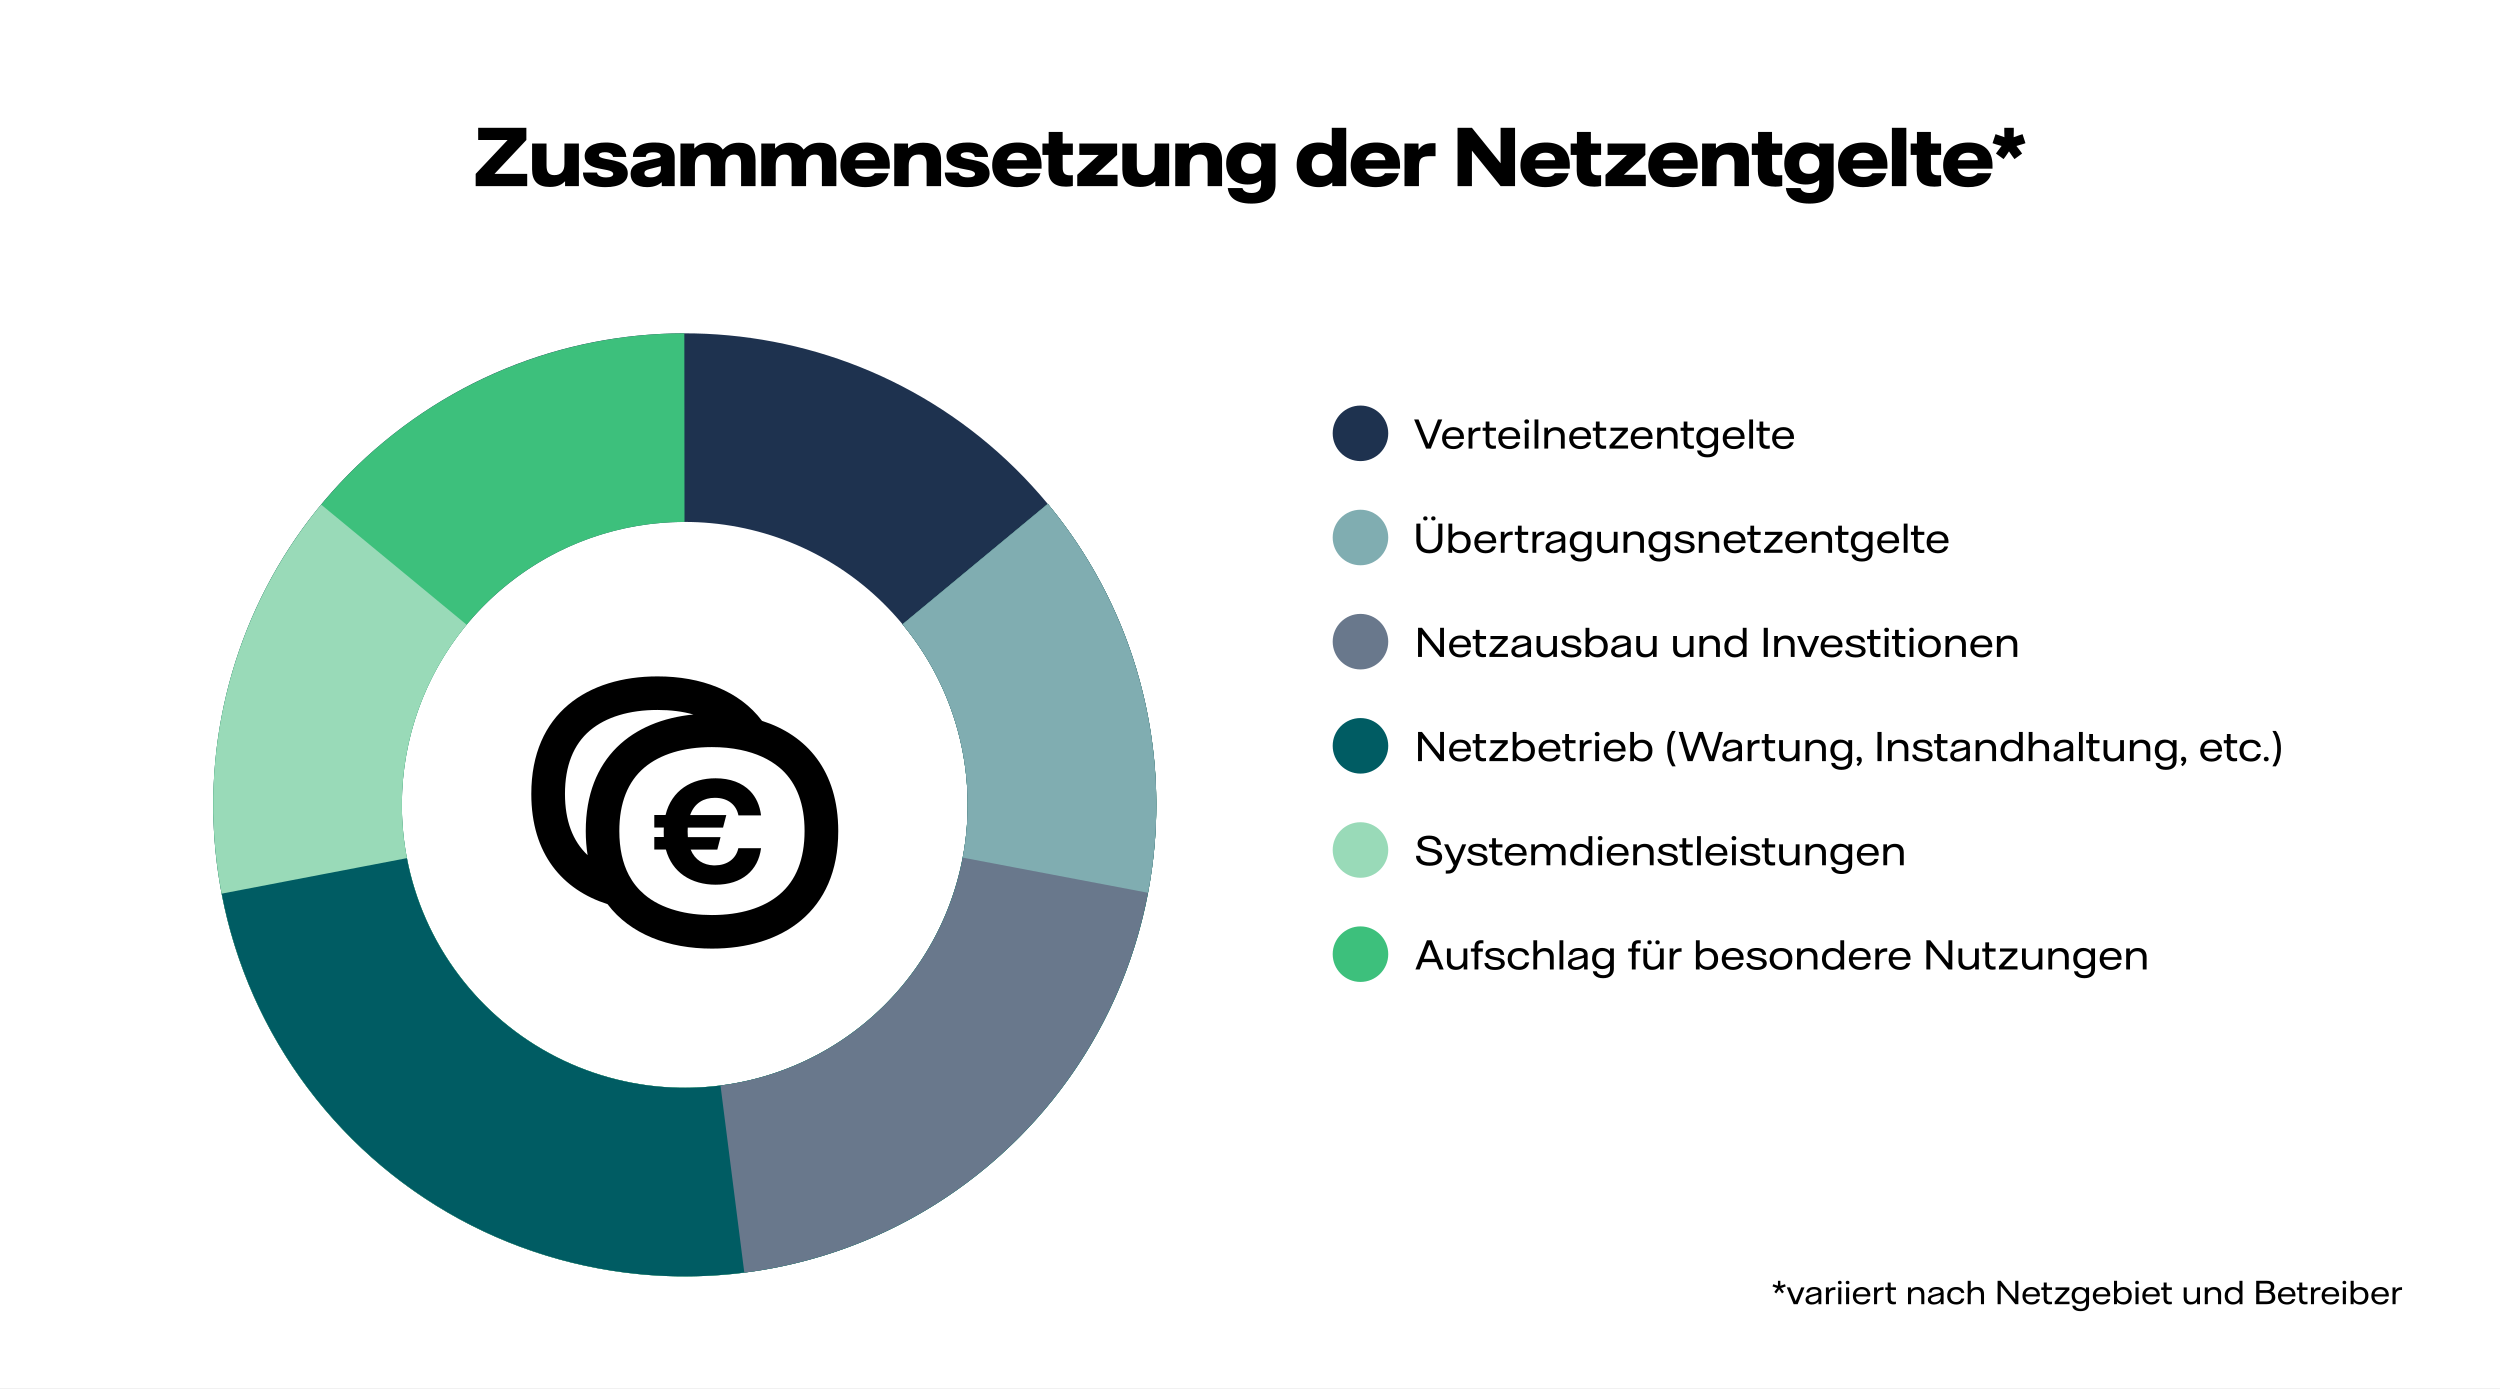
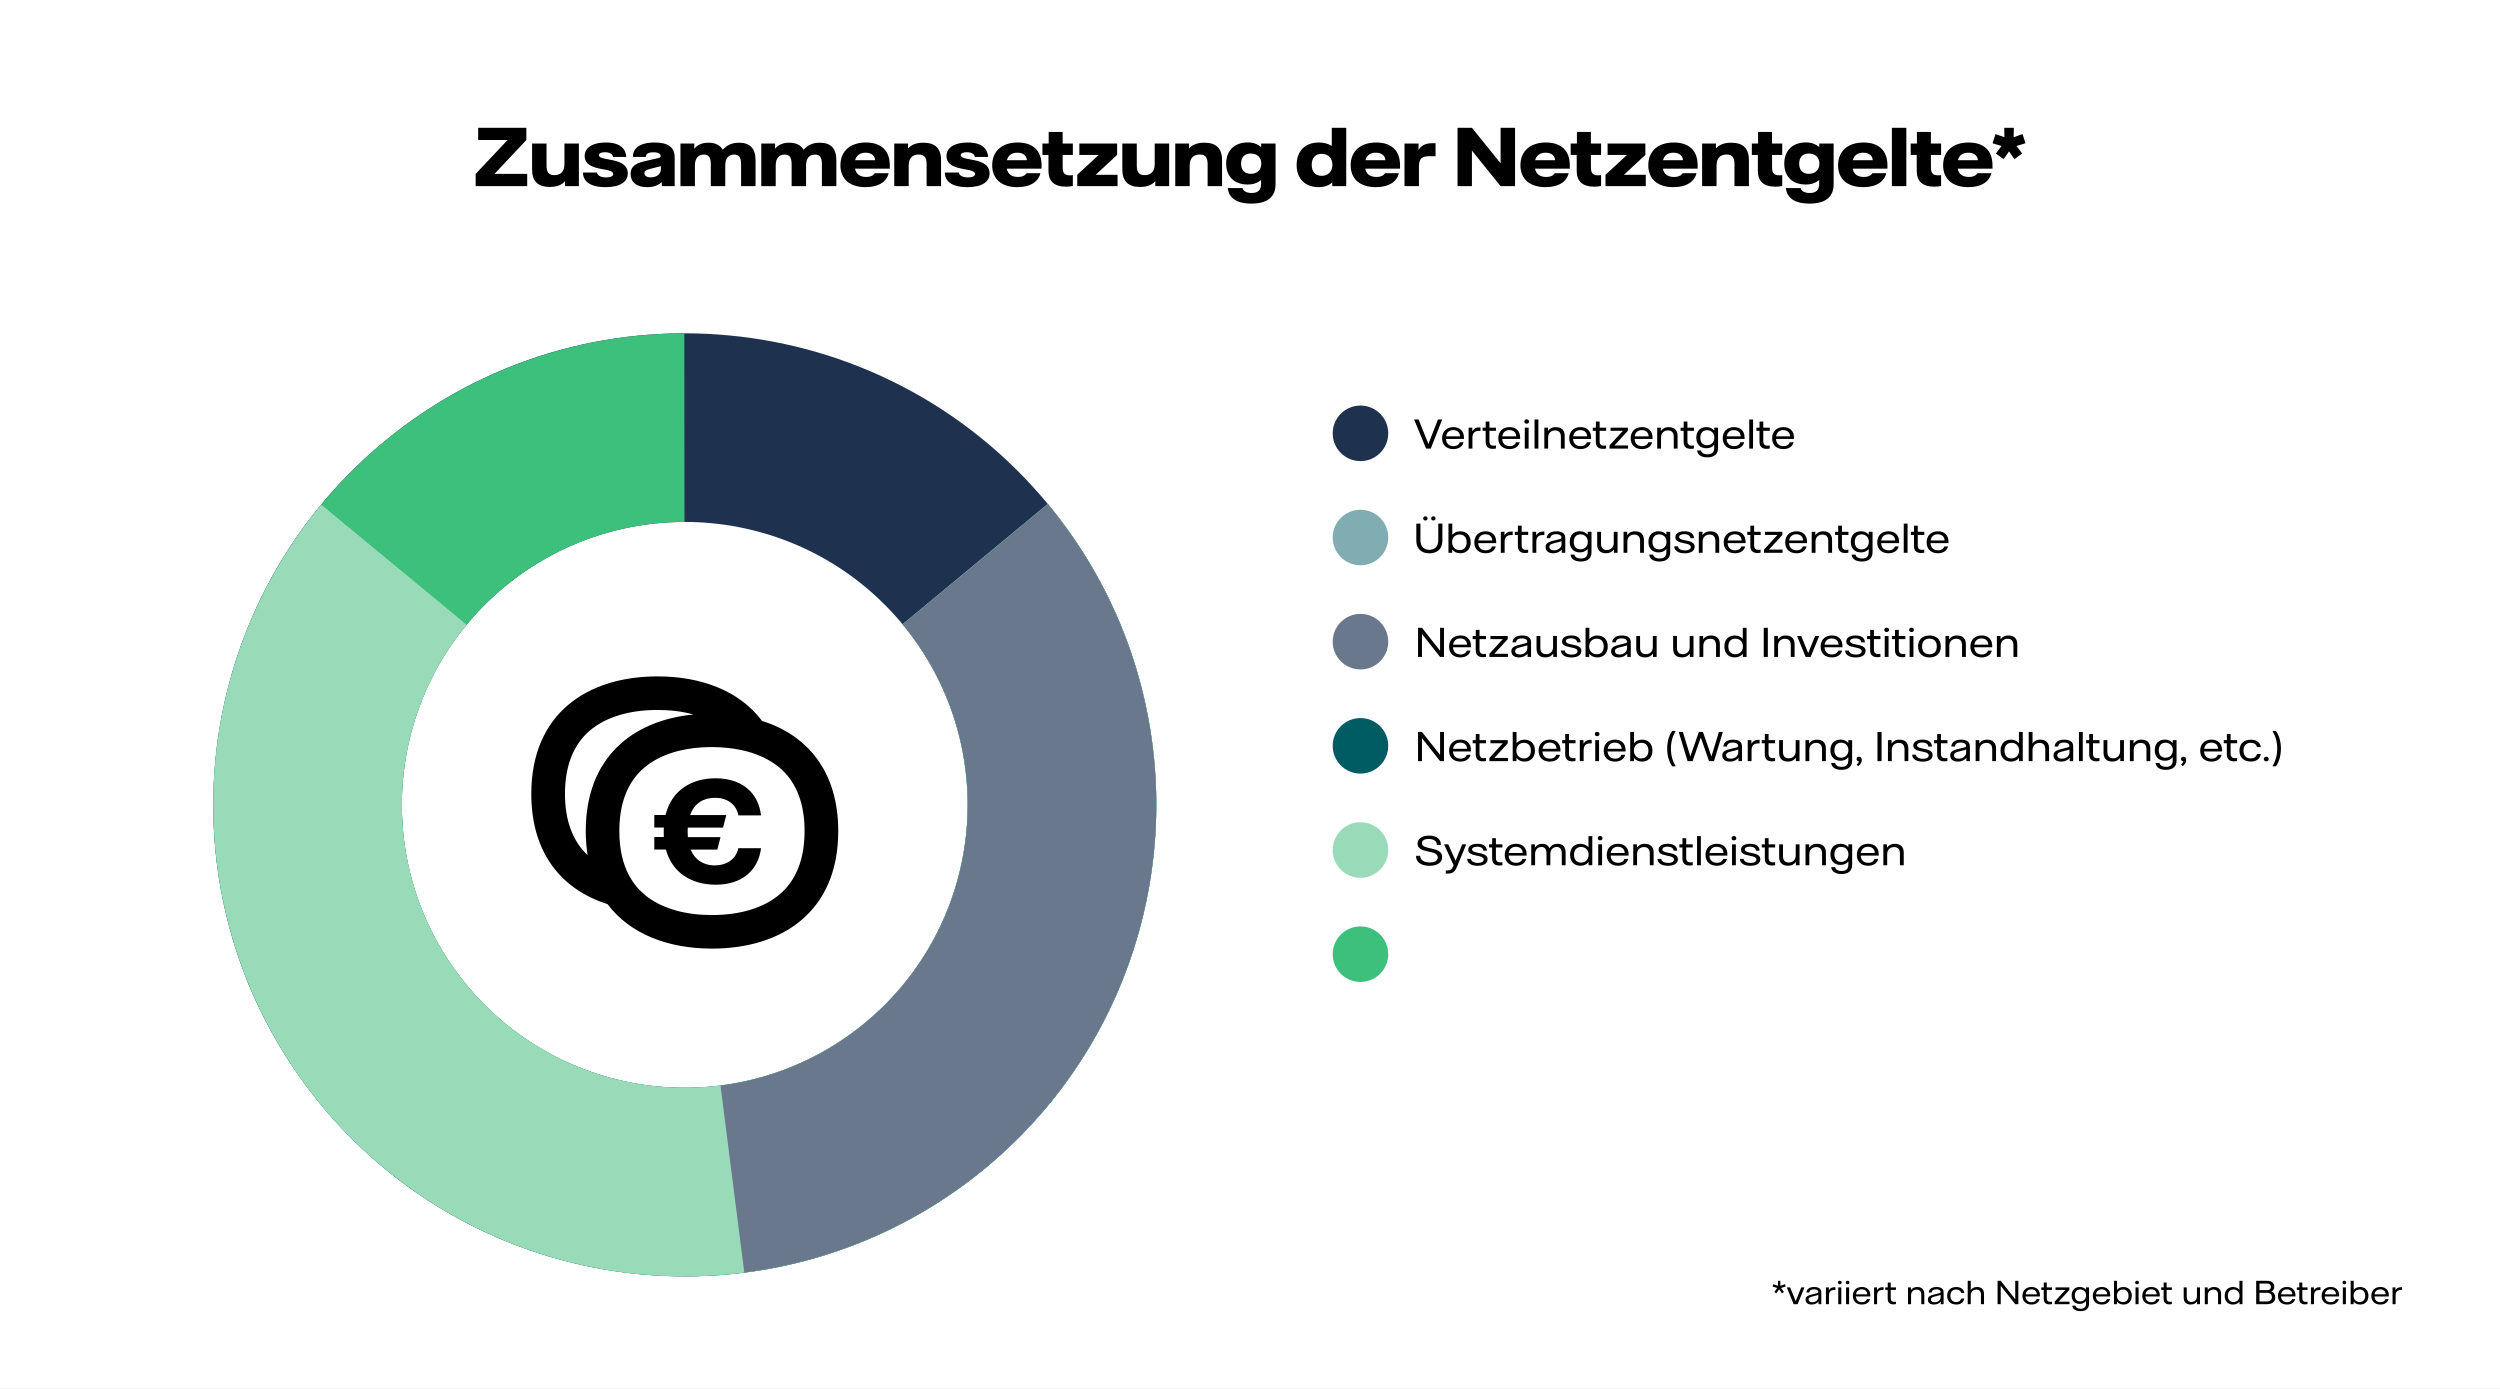
<svg xmlns="http://www.w3.org/2000/svg" fill="none" height="1000" viewBox="0 0 1800 1000" width="1800">
  <rect x="0" y="0" width="1800" height="1000" fill="#808080" stroke="none" />
  <g clip-path="url(#clip0_227_1232)">
    <rect fill="white" height="1000" width="1800" />
    <path d="M342.483 134V125.2L365.483 100.8H344.283V92H378.983V100.8L356.033 125.2H379.583V134H342.483ZM395.852 134.6C387.402 134.6 383.102 130.6 383.102 122V103.35H393.502V119.2C393.502 124.15 395.302 126.1 399.152 126.1C403.702 126.1 406.402 123.45 406.402 118.25V103.35H416.802V134H406.852V130.5C404.952 132.45 402.152 134.6 395.852 134.6ZM435.904 134.75C424.204 134.75 419.754 130.05 419.754 124.2H429.854C429.954 125.6 431.504 127.75 436.454 127.75C439.804 127.75 441.504 126.75 441.504 125.3C441.504 122.25 434.354 122.35 428.654 120.65C424.304 119.3 420.954 117.05 420.954 112.35C420.954 106.15 426.904 102.6 436.204 102.6C447.004 102.6 450.554 107.5 450.954 113H441.404C441.054 111.3 439.604 109.6 435.554 109.6C432.654 109.6 431.204 110.5 431.204 111.7C431.204 114.6 439.054 114.3 445.104 116.45C448.854 117.8 452.004 120.15 452.004 124.8C452.004 131 446.404 134.75 435.904 134.75ZM465.921 134.75C457.971 134.75 454.021 130.85 454.021 125.2C454.021 121.05 456.121 117.95 463.771 116.15L473.821 113.85C475.271 113.5 475.671 113.15 475.671 112.4C475.671 110.9 474.221 109.65 470.421 109.65C466.671 109.65 465.071 110.85 464.971 113H455.671C455.621 107.85 459.271 102.6 471.321 102.6C481.021 102.6 485.771 106 485.771 113.4V134H476.471V131.15C474.671 132.8 471.521 134.75 465.921 134.75ZM468.571 127.7C472.921 127.7 475.821 125.15 475.821 122.1V119.6L473.621 120.2L467.671 121.7C464.771 122.4 463.971 123.35 463.971 124.65C463.971 126.45 465.471 127.7 468.571 127.7ZM489.934 134V103.35H499.884V107.05C501.834 104.8 504.684 102.75 510.084 102.75C515.334 102.75 518.484 104.7 520.384 107.75C523.084 105 526.184 102.75 532.084 102.75C540.034 102.75 543.984 106.85 543.984 115.35V134H533.584V118.25C533.584 113.25 532.034 111.3 528.584 111.3C524.584 111.3 522.184 113.9 522.184 119.15V134H511.784V118.25C511.784 113.25 510.184 111.3 506.784 111.3C502.784 111.3 500.334 113.9 500.334 119.15V134H489.934ZM548.118 134V103.35H558.068V107.05C560.018 104.8 562.868 102.75 568.268 102.75C573.518 102.75 576.668 104.7 578.568 107.75C581.268 105 584.368 102.75 590.268 102.75C598.218 102.75 602.168 106.85 602.168 115.35V134H591.768V118.25C591.768 113.25 590.218 111.3 586.768 111.3C582.768 111.3 580.368 113.9 580.368 119.15V134H569.968V118.25C569.968 113.25 568.368 111.3 564.968 111.3C560.968 111.3 558.518 113.9 558.518 119.15V134H548.118ZM640.652 119V121.45H615.602C616.452 125.75 619.552 127.4 623.652 127.4C627.852 127.4 629.252 125.6 629.852 124.7H639.852C638.452 130.45 633.102 134.75 623.202 134.75C611.652 134.75 605.102 128.75 605.102 119C605.102 108.9 612.052 102.6 623.502 102.6C634.452 102.6 640.652 108.45 640.652 119ZM615.702 115.35H630.102C629.952 112.8 628.152 109.95 623.252 109.95C619.352 109.95 616.652 111.7 615.702 115.35ZM643.86 134V103.35H653.81V106.85C655.71 104.9 658.51 102.75 664.81 102.75C673.26 102.75 677.56 106.75 677.56 115.35V134H667.16V118.15C667.16 113.2 665.36 111.25 661.51 111.25C656.96 111.25 654.26 113.9 654.26 119.1V134H643.86ZM696.412 134.75C684.712 134.75 680.262 130.05 680.262 124.2H690.362C690.462 125.6 692.012 127.75 696.962 127.75C700.312 127.75 702.012 126.75 702.012 125.3C702.012 122.25 694.862 122.35 689.162 120.65C684.812 119.3 681.462 117.05 681.462 112.35C681.462 106.15 687.412 102.6 696.712 102.6C707.512 102.6 711.062 107.5 711.462 113H701.912C701.562 111.3 700.112 109.6 696.062 109.6C693.162 109.6 691.712 110.5 691.712 111.7C691.712 114.6 699.562 114.3 705.612 116.45C709.362 117.8 712.512 120.15 712.512 124.8C712.512 131 706.912 134.75 696.412 134.75ZM749.929 119V121.45H724.879C725.729 125.75 728.829 127.4 732.929 127.4C737.129 127.4 738.529 125.6 739.129 124.7H749.129C747.729 130.45 742.379 134.75 732.479 134.75C720.929 134.75 714.379 128.75 714.379 119C714.379 108.9 721.329 102.6 732.779 102.6C743.729 102.6 749.929 108.45 749.929 119ZM724.979 115.35H739.379C739.229 112.8 737.429 109.95 732.529 109.95C728.629 109.95 725.929 111.7 724.979 115.35ZM767.548 134.4C758.948 134.4 754.898 130.4 754.898 123V111.55H750.548V103.35H755.048V95H765.098V103.35H772.448V111.55H765.098L765.148 120.9C765.148 125 766.948 126.25 770.548 126.25C771.248 126.25 771.898 126.2 772.448 126.1V133.9C771.048 134.2 769.448 134.4 767.548 134.4ZM775.625 134V125.85L791.075 111.55H777.125V103.35H804.325V111.55L788.875 125.85H804.625V134H775.625ZM820.833 134.6C812.383 134.6 808.083 130.6 808.083 122V103.35H818.483V119.2C818.483 124.15 820.283 126.1 824.133 126.1C828.683 126.1 831.383 123.45 831.383 118.25V103.35H841.783V134H831.833V130.5C829.933 132.45 827.133 134.6 820.833 134.6ZM846.184 134V103.35H856.134V106.85C858.034 104.9 860.834 102.75 867.134 102.75C875.584 102.75 879.884 106.75 879.884 115.35V134H869.484V118.15C869.484 113.2 867.684 111.25 863.834 111.25C859.284 111.25 856.584 113.9 856.584 119.1V134H846.184ZM900.986 146.6C888.336 146.6 884.486 140.85 883.986 135.4H894.586C894.886 136.8 896.486 138.95 901.186 138.95C905.786 138.95 907.986 136.85 907.986 132.2V129.65C905.436 131.65 902.536 132.85 898.286 132.85C889.136 132.85 882.836 127.5 882.836 117.8C882.836 107.8 889.486 102.55 898.336 102.55C902.436 102.55 905.186 103.65 908.036 105.85V103.35H918.386V132.75C918.386 141.6 912.736 146.6 900.986 146.6ZM900.586 125.15C905.186 125.15 908.136 122.3 908.136 117.85C908.136 113.4 905.186 110.55 900.586 110.55C896.186 110.55 893.586 113.1 893.586 117.85C893.586 122.6 896.186 125.15 900.586 125.15ZM949.428 134.75C940.028 134.75 933.578 129.05 933.578 118.75C933.578 108.25 940.228 102.6 949.528 102.6C953.628 102.6 956.528 103.65 958.878 105.05V92H969.278V134H959.228V131.35C956.678 133.6 953.678 134.75 949.428 134.75ZM951.628 126.6C956.278 126.6 959.328 123.5 959.328 118.7C959.328 113.85 956.278 110.75 951.628 110.75C946.978 110.75 944.428 113.85 944.428 118.7C944.428 123.5 946.978 126.6 951.628 126.6ZM1008.03 119V121.45H982.984C983.834 125.75 986.934 127.4 991.034 127.4C995.234 127.4 996.634 125.6 997.234 124.7H1007.23C1005.83 130.45 1000.48 134.75 990.584 134.75C979.034 134.75 972.484 128.75 972.484 119C972.484 108.9 979.434 102.6 990.884 102.6C1001.83 102.6 1008.03 108.45 1008.03 119ZM983.084 115.35H997.484C997.334 112.8 995.534 109.95 990.634 109.95C986.734 109.95 984.034 111.7 983.084 115.35ZM1011.24 134V103.35H1021.34V107.9C1023.14 105.3 1025.49 103.1 1031.39 103.1H1033.59V112.45H1030.09C1023.84 112.45 1021.64 113.6 1021.64 120.4V134H1011.24ZM1049.43 134V92H1059.78L1080.43 117.55V92H1090.83V134H1080.43L1059.78 108.45V134H1049.43ZM1130.26 119V121.45H1105.21C1106.06 125.75 1109.16 127.4 1113.26 127.4C1117.46 127.4 1118.86 125.6 1119.46 124.7H1129.46C1128.06 130.45 1122.71 134.75 1112.81 134.75C1101.26 134.75 1094.71 128.75 1094.71 119C1094.71 108.9 1101.66 102.6 1113.11 102.6C1124.06 102.6 1130.26 108.45 1130.26 119ZM1105.31 115.35H1119.71C1119.56 112.8 1117.76 109.95 1112.86 109.95C1108.96 109.95 1106.26 111.7 1105.31 115.35ZM1147.88 134.4C1139.28 134.4 1135.23 130.4 1135.23 123V111.55H1130.88V103.35H1135.38V95H1145.43V103.35H1152.78V111.55H1145.43L1145.48 120.9C1145.48 125 1147.28 126.25 1150.88 126.25C1151.58 126.25 1152.23 126.2 1152.78 126.1V133.9C1151.38 134.2 1149.78 134.4 1147.88 134.4ZM1155.96 134V125.85L1171.41 111.55H1157.46V103.35H1184.66V111.55L1169.21 125.85H1184.96V134H1155.96ZM1222.31 119V121.45H1197.26C1198.11 125.75 1201.21 127.4 1205.31 127.4C1209.51 127.4 1210.91 125.6 1211.51 124.7H1221.51C1220.11 130.45 1214.76 134.75 1204.86 134.75C1193.31 134.75 1186.76 128.75 1186.76 119C1186.76 108.9 1193.71 102.6 1205.16 102.6C1216.11 102.6 1222.31 108.45 1222.31 119ZM1197.36 115.35H1211.76C1211.61 112.8 1209.81 109.95 1204.91 109.95C1201.01 109.95 1198.31 111.7 1197.36 115.35ZM1225.52 134V103.35H1235.47V106.85C1237.37 104.9 1240.17 102.75 1246.47 102.75C1254.92 102.75 1259.22 106.75 1259.22 115.35V134H1248.82V118.15C1248.82 113.2 1247.02 111.25 1243.17 111.25C1238.62 111.25 1235.92 113.9 1235.92 119.1V134H1225.52ZM1278.31 134.4C1269.71 134.4 1265.66 130.4 1265.66 123V111.55H1261.31V103.35H1265.81V95H1275.86V103.35H1283.21V111.55H1275.86L1275.91 120.9C1275.91 125 1277.71 126.25 1281.31 126.25C1282.01 126.25 1282.66 126.2 1283.21 126.1V133.9C1281.81 134.2 1280.21 134.4 1278.31 134.4ZM1302.82 146.6C1290.17 146.6 1286.32 140.85 1285.82 135.4H1296.42C1296.72 136.8 1298.32 138.95 1303.02 138.95C1307.62 138.95 1309.82 136.85 1309.82 132.2V129.65C1307.27 131.65 1304.37 132.85 1300.12 132.85C1290.97 132.85 1284.67 127.5 1284.67 117.8C1284.67 107.8 1291.32 102.55 1300.17 102.55C1304.27 102.55 1307.02 103.65 1309.87 105.85V103.35H1320.22V132.75C1320.22 141.6 1314.57 146.6 1302.82 146.6ZM1302.42 125.15C1307.02 125.15 1309.97 122.3 1309.97 117.85C1309.97 113.4 1307.02 110.55 1302.42 110.55C1298.02 110.55 1295.42 113.1 1295.42 117.85C1295.42 122.6 1298.02 125.15 1302.42 125.15ZM1358.95 119V121.45H1333.9C1334.75 125.75 1337.85 127.4 1341.95 127.4C1346.15 127.4 1347.55 125.6 1348.15 124.7H1358.15C1356.75 130.45 1351.4 134.75 1341.5 134.75C1329.95 134.75 1323.4 128.75 1323.4 119C1323.4 108.9 1330.35 102.6 1341.8 102.6C1352.75 102.6 1358.95 108.45 1358.95 119ZM1334 115.35H1348.4C1348.25 112.8 1346.45 109.95 1341.55 109.95C1337.65 109.95 1334.95 111.7 1334 115.35ZM1362.16 134V92H1372.56V134H1362.16ZM1392.69 134.4C1384.09 134.4 1380.04 130.4 1380.04 123V111.55H1375.69V103.35H1380.19V95H1390.24V103.35H1397.59V111.55H1390.24L1390.29 120.9C1390.29 125 1392.09 126.25 1395.69 126.25C1396.39 126.25 1397.04 126.2 1397.59 126.1V133.9C1396.19 134.2 1394.59 134.4 1392.69 134.4ZM1434.6 119V121.45H1409.55C1410.4 125.75 1413.5 127.4 1417.6 127.4C1421.8 127.4 1423.2 125.6 1423.8 124.7H1433.8C1432.4 130.45 1427.05 134.75 1417.15 134.75C1405.6 134.75 1399.05 128.75 1399.05 119C1399.05 108.9 1406 102.6 1417.45 102.6C1428.4 102.6 1434.6 108.45 1434.6 119ZM1409.65 115.35H1424.05C1423.9 112.8 1422.1 109.95 1417.2 109.95C1413.3 109.95 1410.6 111.7 1409.65 115.35ZM1458.33 103.1L1456.08 103.85L1451.83 105.1L1454.53 108.6L1455.93 110.55L1450.43 114.55L1448.98 112.6L1446.48 109L1444.03 112.6L1442.58 114.55L1437.08 110.55L1438.48 108.6L1441.13 105.1L1436.88 103.85L1434.63 103.1L1436.78 96.6L1439.03 97.35L1443.18 98.8L1443.08 94.4V92H1449.93V94.4L1449.83 98.8L1453.98 97.35L1456.23 96.6L1458.33 103.1Z" fill="black" />
    <path d="M1026.79 323L1018.16 302H1021.36L1028.44 319.6H1028.49L1035.34 302H1038.41L1030.14 323H1026.79ZM1054.05 315.15V316.05H1041.1C1041.28 319.375 1043.38 321.225 1046.48 321.225C1049.08 321.225 1050.53 319.975 1051.03 318.45H1053.75C1053.08 321.275 1050.53 323.35 1046.4 323.35C1041.5 323.35 1038.3 320.4 1038.3 315.55C1038.3 310.675 1041.5 307.525 1046.45 307.525C1051.05 307.525 1054.05 310.25 1054.05 315.15ZM1041.18 314.15H1051.23C1051.15 311.35 1049.18 309.675 1046.33 309.675C1043.48 309.675 1041.6 311.325 1041.18 314.15ZM1057.39 323V307.9H1060.04V310.55C1060.94 308.95 1062.17 307.725 1065.17 307.725H1065.94V310.25H1064.72C1061.82 310.25 1060.14 311.8 1060.14 315.2V323H1057.39ZM1074.79 323.175C1071.49 323.175 1069.67 321.525 1069.67 318.125V310.175H1067.47V307.9H1069.69V303.5H1072.39V307.9H1077.09V310.175H1072.39V317.6C1072.39 319.925 1073.47 320.9 1075.59 320.9C1076.14 320.9 1076.69 320.825 1077.07 320.75V322.925C1076.52 323.05 1075.67 323.175 1074.79 323.175ZM1094.51 315.15V316.05H1081.56C1081.74 319.375 1083.84 321.225 1086.94 321.225C1089.54 321.225 1090.99 319.975 1091.49 318.45H1094.21C1093.54 321.275 1090.99 323.35 1086.86 323.35C1081.96 323.35 1078.76 320.4 1078.76 315.55C1078.76 310.675 1081.96 307.525 1086.91 307.525C1091.51 307.525 1094.51 310.25 1094.51 315.15ZM1081.64 314.15H1091.69C1091.61 311.35 1089.64 309.675 1086.79 309.675C1083.94 309.675 1082.06 311.325 1081.64 314.15ZM1099.23 305.075C1098.23 305.075 1097.53 304.475 1097.53 303.5C1097.53 302.55 1098.23 301.925 1099.23 301.925C1100.23 301.925 1100.93 302.55 1100.93 303.5C1100.93 304.475 1100.23 305.075 1099.23 305.075ZM1097.85 323V307.9H1100.6V323H1097.85ZM1104.88 323V302H1107.63V323H1104.88ZM1111.91 323V307.9H1114.54V310.325C1115.64 308.825 1117.19 307.55 1120.26 307.55C1124.36 307.55 1126.59 309.8 1126.59 313.875V323H1123.84V314.525C1123.84 311.45 1122.34 309.9 1119.69 309.9C1116.69 309.9 1114.66 311.85 1114.66 315V323H1111.91ZM1145.58 315.15V316.05H1132.63C1132.8 319.375 1134.9 321.225 1138 321.225C1140.6 321.225 1142.05 319.975 1142.55 318.45H1145.28C1144.6 321.275 1142.05 323.35 1137.93 323.35C1133.03 323.35 1129.83 320.4 1129.83 315.55C1129.83 310.675 1133.03 307.525 1137.98 307.525C1142.58 307.525 1145.58 310.25 1145.58 315.15ZM1132.7 314.15H1142.75C1142.68 311.35 1140.7 309.675 1137.85 309.675C1135 309.675 1133.13 311.325 1132.7 314.15ZM1154.13 323.175C1150.83 323.175 1149 321.525 1149 318.125V310.175H1146.8V307.9H1149.03V303.5H1151.73V307.9H1156.43V310.175H1151.73V317.6C1151.73 319.925 1152.8 320.9 1154.93 320.9C1155.48 320.9 1156.03 320.825 1156.4 320.75V322.925C1155.85 323.05 1155 323.175 1154.13 323.175ZM1158.85 323V320.725L1168.5 310.175H1159.6V307.9H1172.05V310.175L1162.4 320.725H1172.2V323H1158.85ZM1189.84 315.15V316.05H1176.89C1177.07 319.375 1179.17 321.225 1182.27 321.225C1184.87 321.225 1186.32 319.975 1186.82 318.45H1189.54C1188.87 321.275 1186.32 323.35 1182.19 323.35C1177.29 323.35 1174.09 320.4 1174.09 315.55C1174.09 310.675 1177.29 307.525 1182.24 307.525C1186.84 307.525 1189.84 310.25 1189.84 315.15ZM1176.97 314.15H1187.02C1186.94 311.35 1184.97 309.675 1182.12 309.675C1179.27 309.675 1177.39 311.325 1176.97 314.15ZM1193.18 323V307.9H1195.81V310.325C1196.91 308.825 1198.46 307.55 1201.53 307.55C1205.63 307.55 1207.86 309.8 1207.86 313.875V323H1205.11V314.525C1205.11 311.45 1203.61 309.9 1200.96 309.9C1197.96 309.9 1195.93 311.85 1195.93 315V323H1193.18ZM1217.35 323.175C1214.05 323.175 1212.22 321.525 1212.22 318.125V310.175H1210.02V307.9H1212.25V303.5H1214.95V307.9H1219.65V310.175H1214.95V317.6C1214.95 319.925 1216.02 320.9 1218.15 320.9C1218.7 320.9 1219.25 320.825 1219.62 320.75V322.925C1219.07 323.05 1218.22 323.175 1217.35 323.175ZM1229.3 329.3C1224.12 329.3 1222.07 326.75 1221.92 324.325H1224.72C1224.9 325.45 1226.02 327.125 1229.45 327.125C1232.62 327.125 1234.25 325.65 1234.25 322.425V320.175C1233 321.775 1231.15 322.75 1228.62 322.75C1224.25 322.75 1221.32 319.95 1221.32 315.15C1221.32 310.3 1224.3 307.5 1228.62 307.5C1231.15 307.5 1233 308.5 1234.25 310V307.9H1237V322.65C1237 326.8 1234.4 329.3 1229.3 329.3ZM1229.05 320.55C1232.25 320.55 1234.32 318.275 1234.32 315.15C1234.32 311.975 1232.22 309.75 1229.07 309.75C1226.05 309.75 1224.22 311.775 1224.22 315.15C1224.22 318.55 1226.05 320.55 1229.05 320.55ZM1256.11 315.15V316.05H1243.16C1243.34 319.375 1245.44 321.225 1248.54 321.225C1251.14 321.225 1252.59 319.975 1253.09 318.45H1255.81C1255.14 321.275 1252.59 323.35 1248.46 323.35C1243.56 323.35 1240.36 320.4 1240.36 315.55C1240.36 310.675 1243.56 307.525 1248.51 307.525C1253.11 307.525 1256.11 310.25 1256.11 315.15ZM1243.24 314.15H1253.29C1253.21 311.35 1251.24 309.675 1248.39 309.675C1245.54 309.675 1243.66 311.325 1243.24 314.15ZM1259.45 323V302H1262.2V323H1259.45ZM1271.96 323.175C1268.66 323.175 1266.83 321.525 1266.83 318.125V310.175H1264.63V307.9H1266.86V303.5H1269.56V307.9H1274.26V310.175H1269.56V317.6C1269.56 319.925 1270.63 320.9 1272.76 320.9C1273.31 320.9 1273.86 320.825 1274.23 320.75V322.925C1273.68 323.05 1272.83 323.175 1271.96 323.175ZM1291.68 315.15V316.05H1278.73C1278.9 319.375 1281 321.225 1284.1 321.225C1286.7 321.225 1288.15 319.975 1288.65 318.45H1291.38C1290.7 321.275 1288.15 323.35 1284.03 323.35C1279.13 323.35 1275.93 320.4 1275.93 315.55C1275.93 310.675 1279.13 307.525 1284.08 307.525C1288.68 307.525 1291.68 310.25 1291.68 315.15ZM1278.8 314.15H1288.85C1288.78 311.35 1286.8 309.675 1283.95 309.675C1281.1 309.675 1279.23 311.325 1278.8 314.15Z" fill="black" />
    <circle cx="979.537" cy="312" fill="#1E324F" r="20" />
    <path d="M1026.26 374.75C1025.34 374.75 1024.69 374.2 1024.69 373.25C1024.69 372.325 1025.34 371.75 1026.26 371.75C1027.19 371.75 1027.84 372.325 1027.84 373.25C1027.84 374.2 1027.19 374.75 1026.26 374.75ZM1032.01 374.75C1031.09 374.75 1030.44 374.2 1030.44 373.25C1030.44 372.325 1031.09 371.75 1032.01 371.75C1032.94 371.75 1033.59 372.325 1033.59 373.25C1033.59 374.2 1032.94 374.75 1032.01 374.75ZM1029.14 398.4C1023.36 398.4 1019.76 395.1 1019.76 389.375V377.025L1022.71 377V388.95C1022.71 393.225 1025.11 395.875 1029.14 395.875C1033.16 395.875 1035.56 393.225 1035.56 388.95V377H1038.51V389.375C1038.51 395.1 1034.89 398.4 1029.14 398.4ZM1051.39 398.35C1048.76 398.35 1046.84 397.3 1045.56 395.675V398H1042.89V377H1045.64V385.05C1046.86 383.575 1048.76 382.55 1051.34 382.55C1055.84 382.55 1058.89 385.475 1058.89 390.45C1058.89 395.425 1055.84 398.35 1051.39 398.35ZM1050.96 396.075C1054.09 396.075 1055.99 393.925 1055.99 390.45C1055.99 386.975 1054.09 384.825 1050.96 384.825C1047.69 384.825 1045.51 387.15 1045.51 390.425C1045.51 393.7 1047.69 396.075 1050.96 396.075ZM1077.26 390.15V391.05H1064.31C1064.48 394.375 1066.58 396.225 1069.68 396.225C1072.28 396.225 1073.73 394.975 1074.23 393.45H1076.96C1076.28 396.275 1073.73 398.35 1069.61 398.35C1064.71 398.35 1061.51 395.4 1061.51 390.55C1061.51 385.675 1064.71 382.525 1069.66 382.525C1074.26 382.525 1077.26 385.25 1077.26 390.15ZM1064.38 389.15H1074.43C1074.36 386.35 1072.38 384.675 1069.53 384.675C1066.68 384.675 1064.81 386.325 1064.38 389.15ZM1080.59 398V382.9H1083.24V385.55C1084.14 383.95 1085.37 382.725 1088.37 382.725H1089.14V385.25H1087.92C1085.02 385.25 1083.34 386.8 1083.34 390.2V398H1080.59ZM1097.99 398.175C1094.69 398.175 1092.87 396.525 1092.87 393.125V385.175H1090.67V382.9H1092.89V378.5H1095.59V382.9H1100.29V385.175H1095.59V392.6C1095.59 394.925 1096.67 395.9 1098.79 395.9C1099.34 395.9 1099.89 395.825 1100.27 395.75V397.925C1099.72 398.05 1098.87 398.175 1097.99 398.175ZM1103.39 398V382.9H1106.04V385.55C1106.94 383.95 1108.16 382.725 1111.16 382.725H1111.94V385.25H1110.71C1107.81 385.25 1106.14 386.8 1106.14 390.2V398H1103.39ZM1118.31 398.35C1114.64 398.35 1112.81 396.5 1112.81 393.875C1112.81 392.175 1113.56 390.525 1117.59 389.525L1122.76 388.225C1123.91 387.95 1124.29 387.675 1124.29 387.025C1124.29 385.975 1123.34 384.625 1120.34 384.625C1117.64 384.625 1116.36 385.7 1116.19 387.5H1113.64C1113.71 385.05 1115.59 382.55 1120.61 382.55C1124.49 382.55 1126.99 384.025 1126.99 387.425V398H1124.46V395.6C1123.41 396.975 1121.41 398.35 1118.31 398.35ZM1118.89 396.25C1121.91 396.25 1124.31 394.275 1124.31 391.775V389.65C1123.96 389.825 1123.59 389.95 1122.64 390.175L1118.64 391.2C1116.44 391.75 1115.54 392.475 1115.54 393.775C1115.54 395.275 1116.74 396.25 1118.89 396.25ZM1138.18 404.3C1133.01 404.3 1130.96 401.75 1130.81 399.325H1133.61C1133.78 400.45 1134.91 402.125 1138.33 402.125C1141.51 402.125 1143.13 400.65 1143.13 397.425V395.175C1141.88 396.775 1140.03 397.75 1137.51 397.75C1133.13 397.75 1130.21 394.95 1130.21 390.15C1130.21 385.3 1133.18 382.5 1137.51 382.5C1140.03 382.5 1141.88 383.5 1143.13 385V382.9H1145.88V397.65C1145.88 401.8 1143.28 404.3 1138.18 404.3ZM1137.93 395.55C1141.13 395.55 1143.21 393.275 1143.21 390.15C1143.21 386.975 1141.11 384.75 1137.96 384.75C1134.93 384.75 1133.11 386.775 1133.11 390.15C1133.11 393.55 1134.93 395.55 1137.93 395.55ZM1156.27 398.325C1152.2 398.325 1149.97 396.1 1149.97 392.025V382.9H1152.72V391.35C1152.72 394.45 1154.22 396 1156.87 396C1159.87 396 1161.9 394.025 1161.9 390.9V382.9H1164.65V398H1162.02V395.575C1160.9 397.05 1159.35 398.325 1156.27 398.325ZM1168.95 398V382.9H1171.58V385.325C1172.68 383.825 1174.23 382.55 1177.3 382.55C1181.4 382.55 1183.63 384.8 1183.63 388.875V398H1180.88V389.525C1180.88 386.45 1179.38 384.9 1176.73 384.9C1173.73 384.9 1171.7 386.85 1171.7 390V398H1168.95ZM1194.84 404.3C1189.67 404.3 1187.62 401.75 1187.47 399.325H1190.27C1190.44 400.45 1191.57 402.125 1194.99 402.125C1198.17 402.125 1199.79 400.65 1199.79 397.425V395.175C1198.54 396.775 1196.69 397.75 1194.17 397.75C1189.79 397.75 1186.87 394.95 1186.87 390.15C1186.87 385.3 1189.84 382.5 1194.17 382.5C1196.69 382.5 1198.54 383.5 1199.79 385V382.9H1202.54V397.65C1202.54 401.8 1199.94 404.3 1194.84 404.3ZM1194.59 395.55C1197.79 395.55 1199.87 393.275 1199.87 390.15C1199.87 386.975 1197.77 384.75 1194.62 384.75C1191.59 384.75 1189.77 386.775 1189.77 390.15C1189.77 393.55 1191.59 395.55 1194.59 395.55ZM1212.99 398.375C1207.99 398.375 1205.46 396.175 1205.46 393.375H1208.16C1208.19 394.525 1209.46 396.3 1213.16 396.3C1216.19 396.3 1217.36 395.125 1217.36 393.85C1217.36 391.375 1212.74 391.45 1209.54 390.4C1207.66 389.8 1206.24 388.85 1206.24 386.85C1206.24 384.2 1208.74 382.525 1212.84 382.525C1217.41 382.525 1219.59 384.575 1219.64 387.5H1217.06C1216.96 385.925 1215.66 384.6 1212.61 384.6C1210.09 384.6 1208.99 385.525 1208.99 386.625C1208.99 388.9 1213.66 388.75 1216.91 389.9C1218.74 390.525 1220.16 391.575 1220.16 393.675C1220.16 396.525 1217.56 398.375 1212.99 398.375ZM1223.15 398V382.9H1225.78V385.325C1226.88 383.825 1228.43 382.55 1231.5 382.55C1235.6 382.55 1237.83 384.8 1237.83 388.875V398H1235.08V389.525C1235.08 386.45 1233.58 384.9 1230.93 384.9C1227.93 384.9 1225.9 386.85 1225.9 390V398H1223.15ZM1256.82 390.15V391.05H1243.87C1244.04 394.375 1246.14 396.225 1249.24 396.225C1251.84 396.225 1253.29 394.975 1253.79 393.45H1256.52C1255.84 396.275 1253.29 398.35 1249.17 398.35C1244.27 398.35 1241.07 395.4 1241.07 390.55C1241.07 385.675 1244.27 382.525 1249.22 382.525C1253.82 382.525 1256.82 385.25 1256.82 390.15ZM1243.94 389.15H1253.99C1253.92 386.35 1251.94 384.675 1249.09 384.675C1246.24 384.675 1244.37 386.325 1243.94 389.15ZM1265.37 398.175C1262.07 398.175 1260.24 396.525 1260.24 393.125V385.175H1258.04V382.9H1260.27V378.5H1262.97V382.9H1267.67V385.175H1262.97V392.6C1262.97 394.925 1264.04 395.9 1266.17 395.9C1266.72 395.9 1267.27 395.825 1267.64 395.75V397.925C1267.09 398.05 1266.24 398.175 1265.37 398.175ZM1270.09 398V395.725L1279.74 385.175H1270.84V382.9H1283.29V385.175L1273.64 395.725H1283.44V398H1270.09ZM1301.08 390.15V391.05H1288.13C1288.31 394.375 1290.41 396.225 1293.51 396.225C1296.11 396.225 1297.56 394.975 1298.06 393.45H1300.78C1300.11 396.275 1297.56 398.35 1293.43 398.35C1288.53 398.35 1285.33 395.4 1285.33 390.55C1285.33 385.675 1288.53 382.525 1293.48 382.525C1298.08 382.525 1301.08 385.25 1301.08 390.15ZM1288.21 389.15H1298.26C1298.18 386.35 1296.21 384.675 1293.36 384.675C1290.51 384.675 1288.63 386.325 1288.21 389.15ZM1304.42 398V382.9H1307.05V385.325C1308.15 383.825 1309.7 382.55 1312.77 382.55C1316.87 382.55 1319.1 384.8 1319.1 388.875V398H1316.35V389.525C1316.35 386.45 1314.85 384.9 1312.2 384.9C1309.2 384.9 1307.17 386.85 1307.17 390V398H1304.42ZM1328.59 398.175C1325.29 398.175 1323.46 396.525 1323.46 393.125V385.175H1321.26V382.9H1323.49V378.5H1326.19V382.9H1330.89V385.175H1326.19V392.6C1326.19 394.925 1327.26 395.9 1329.39 395.9C1329.94 395.9 1330.49 395.825 1330.86 395.75V397.925C1330.31 398.05 1329.46 398.175 1328.59 398.175ZM1340.54 404.3C1335.36 404.3 1333.31 401.75 1333.16 399.325H1335.96C1336.14 400.45 1337.26 402.125 1340.69 402.125C1343.86 402.125 1345.49 400.65 1345.49 397.425V395.175C1344.24 396.775 1342.39 397.75 1339.86 397.75C1335.49 397.75 1332.56 394.95 1332.56 390.15C1332.56 385.3 1335.54 382.5 1339.86 382.5C1342.39 382.5 1344.24 383.5 1345.49 385V382.9H1348.24V397.65C1348.24 401.8 1345.64 404.3 1340.54 404.3ZM1340.29 395.55C1343.49 395.55 1345.56 393.275 1345.56 390.15C1345.56 386.975 1343.46 384.75 1340.31 384.75C1337.29 384.75 1335.46 386.775 1335.46 390.15C1335.46 393.55 1337.29 395.55 1340.29 395.55ZM1367.35 390.15V391.05H1354.4C1354.58 394.375 1356.68 396.225 1359.78 396.225C1362.38 396.225 1363.83 394.975 1364.33 393.45H1367.05C1366.38 396.275 1363.83 398.35 1359.7 398.35C1354.8 398.35 1351.6 395.4 1351.6 390.55C1351.6 385.675 1354.8 382.525 1359.75 382.525C1364.35 382.525 1367.35 385.25 1367.35 390.15ZM1354.48 389.15H1364.53C1364.45 386.35 1362.48 384.675 1359.63 384.675C1356.78 384.675 1354.9 386.325 1354.48 389.15ZM1370.69 398V377H1373.44V398H1370.69ZM1383.2 398.175C1379.9 398.175 1378.07 396.525 1378.07 393.125V385.175H1375.87V382.9H1378.1V378.5H1380.8V382.9H1385.5V385.175H1380.8V392.6C1380.8 394.925 1381.87 395.9 1384 395.9C1384.55 395.9 1385.1 395.825 1385.47 395.75V397.925C1384.92 398.05 1384.07 398.175 1383.2 398.175ZM1402.92 390.15V391.05H1389.97C1390.14 394.375 1392.24 396.225 1395.34 396.225C1397.94 396.225 1399.39 394.975 1399.89 393.45H1402.62C1401.94 396.275 1399.39 398.35 1395.27 398.35C1390.37 398.35 1387.17 395.4 1387.17 390.55C1387.17 385.675 1390.37 382.525 1395.32 382.525C1399.92 382.525 1402.92 385.25 1402.92 390.15ZM1390.04 389.15H1400.09C1400.02 386.35 1398.04 384.675 1395.19 384.675C1392.34 384.675 1390.47 386.325 1390.04 389.15Z" fill="black" />
    <circle cx="979.537" cy="387" fill="#80ADB1" r="20" />
    <path d="M1029.19 623.375C1022.84 623.375 1019.46 620.475 1019.54 616.2H1022.54C1022.49 618.525 1024.31 620.95 1029.39 620.95C1033.69 620.95 1035.19 619.25 1035.19 617.35C1035.19 611.5 1020.64 614.9 1020.64 607.425C1020.64 604 1023.69 601.625 1028.91 601.625C1034.34 601.625 1037.51 604.175 1037.44 608.375H1034.56C1034.54 606 1032.84 604.05 1028.69 604.05C1025.19 604.05 1023.76 605.4 1023.76 607.075C1023.76 612.4 1038.36 609 1038.36 617.1C1038.36 621 1034.94 623.375 1029.19 623.375ZM1040.95 629V626.725H1042.2C1044.33 626.725 1045.28 626.05 1046.5 623.275L1046.63 623L1039.73 607.9H1042.73L1048.03 619.75L1052.78 607.9H1055.68L1049.2 623.675C1047.53 627.8 1045.83 629 1042.4 629H1040.95ZM1063.9 623.375C1058.9 623.375 1056.37 621.175 1056.37 618.375H1059.07C1059.1 619.525 1060.37 621.3 1064.07 621.3C1067.1 621.3 1068.27 620.125 1068.27 618.85C1068.27 616.375 1063.65 616.45 1060.45 615.4C1058.57 614.8 1057.15 613.85 1057.15 611.85C1057.15 609.2 1059.65 607.525 1063.75 607.525C1068.32 607.525 1070.5 609.575 1070.55 612.5H1067.97C1067.87 610.925 1066.57 609.6 1063.52 609.6C1061 609.6 1059.9 610.525 1059.9 611.625C1059.9 613.9 1064.57 613.75 1067.82 614.9C1069.65 615.525 1071.07 616.575 1071.07 618.675C1071.07 621.525 1068.47 623.375 1063.9 623.375ZM1079.45 623.175C1076.15 623.175 1074.33 621.525 1074.33 618.125V610.175H1072.13V607.9H1074.35V603.5H1077.05V607.9H1081.75V610.175H1077.05V617.6C1077.05 619.925 1078.13 620.9 1080.25 620.9C1080.8 620.9 1081.35 620.825 1081.73 620.75V622.925C1081.18 623.05 1080.33 623.175 1079.45 623.175ZM1099.17 615.15V616.05H1086.22C1086.4 619.375 1088.5 621.225 1091.6 621.225C1094.2 621.225 1095.65 619.975 1096.15 618.45H1098.87C1098.2 621.275 1095.65 623.35 1091.52 623.35C1086.62 623.35 1083.42 620.4 1083.42 615.55C1083.42 610.675 1086.62 607.525 1091.57 607.525C1096.17 607.525 1099.17 610.25 1099.17 615.15ZM1086.3 614.15H1096.35C1096.27 611.35 1094.3 609.675 1091.45 609.675C1088.6 609.675 1086.72 611.325 1086.3 614.15ZM1102.51 623V607.9H1105.14V610.325C1106.16 608.85 1107.59 607.55 1110.44 607.55C1113.11 607.55 1114.81 608.725 1115.61 610.775C1116.94 608.775 1118.64 607.55 1121.44 607.55C1125.21 607.55 1127.24 609.775 1127.24 613.85V623H1124.49V614.475C1124.49 611.325 1123.16 609.825 1120.81 609.825C1118.09 609.825 1116.24 611.85 1116.24 615V623H1113.49V614.475C1113.49 611.325 1112.16 609.825 1109.81 609.825C1107.09 609.825 1105.26 611.85 1105.26 615V623H1102.51ZM1137.95 623.35C1133.47 623.35 1130.45 620.425 1130.45 615.45C1130.45 610.475 1133.5 607.55 1137.97 607.55C1140.57 607.55 1142.47 608.575 1143.7 610.05V602H1146.45V623H1143.77V620.675C1142.5 622.3 1140.55 623.35 1137.95 623.35ZM1138.35 621.075C1141.65 621.075 1143.82 618.7 1143.82 615.425C1143.82 612.15 1141.62 609.825 1138.35 609.825C1135.2 609.825 1133.3 611.975 1133.3 615.45C1133.3 618.925 1135.2 621.075 1138.35 621.075ZM1152.11 605.075C1151.11 605.075 1150.41 604.475 1150.41 603.5C1150.41 602.55 1151.11 601.925 1152.11 601.925C1153.11 601.925 1153.81 602.55 1153.81 603.5C1153.81 604.475 1153.11 605.075 1152.11 605.075ZM1150.74 623V607.9H1153.49V623H1150.74ZM1172.59 615.15V616.05H1159.64C1159.82 619.375 1161.92 621.225 1165.02 621.225C1167.62 621.225 1169.07 619.975 1169.57 618.45H1172.29C1171.62 621.275 1169.07 623.35 1164.94 623.35C1160.04 623.35 1156.84 620.4 1156.84 615.55C1156.84 610.675 1160.04 607.525 1164.99 607.525C1169.59 607.525 1172.59 610.25 1172.59 615.15ZM1159.72 614.15H1169.77C1169.69 611.35 1167.72 609.675 1164.87 609.675C1162.02 609.675 1160.14 611.325 1159.72 614.15ZM1175.93 623V607.9H1178.56V610.325C1179.66 608.825 1181.21 607.55 1184.28 607.55C1188.38 607.55 1190.61 609.8 1190.61 613.875V623H1187.86V614.525C1187.86 611.45 1186.36 609.9 1183.71 609.9C1180.71 609.9 1178.68 611.85 1178.68 615V623H1175.93ZM1200.92 623.375C1195.92 623.375 1193.39 621.175 1193.39 618.375H1196.09C1196.12 619.525 1197.39 621.3 1201.09 621.3C1204.12 621.3 1205.29 620.125 1205.29 618.85C1205.29 616.375 1200.67 616.45 1197.47 615.4C1195.59 614.8 1194.17 613.85 1194.17 611.85C1194.17 609.2 1196.67 607.525 1200.77 607.525C1205.34 607.525 1207.52 609.575 1207.57 612.5H1204.99C1204.89 610.925 1203.59 609.6 1200.54 609.6C1198.02 609.6 1196.92 610.525 1196.92 611.625C1196.92 613.9 1201.59 613.75 1204.84 614.9C1206.67 615.525 1208.09 616.575 1208.09 618.675C1208.09 621.525 1205.49 623.375 1200.92 623.375ZM1216.47 623.175C1213.17 623.175 1211.35 621.525 1211.35 618.125V610.175H1209.15V607.9H1211.37V603.5H1214.07V607.9H1218.77V610.175H1214.07V617.6C1214.07 619.925 1215.15 620.9 1217.27 620.9C1217.82 620.9 1218.37 620.825 1218.75 620.75V622.925C1218.2 623.05 1217.35 623.175 1216.47 623.175ZM1221.87 623V602H1224.62V623H1221.87ZM1243.72 615.15V616.05H1230.77C1230.95 619.375 1233.05 621.225 1236.15 621.225C1238.75 621.225 1240.2 619.975 1240.7 618.45H1243.42C1242.75 621.275 1240.2 623.35 1236.07 623.35C1231.17 623.35 1227.97 620.4 1227.97 615.55C1227.97 610.675 1231.17 607.525 1236.12 607.525C1240.72 607.525 1243.72 610.25 1243.72 615.15ZM1230.85 614.15H1240.9C1240.82 611.35 1238.85 609.675 1236 609.675C1233.15 609.675 1231.27 611.325 1230.85 614.15ZM1248.44 605.075C1247.44 605.075 1246.74 604.475 1246.74 603.5C1246.74 602.55 1247.44 601.925 1248.44 601.925C1249.44 601.925 1250.14 602.55 1250.14 603.5C1250.14 604.475 1249.44 605.075 1248.44 605.075ZM1247.06 623V607.9H1249.81V623H1247.06ZM1260.24 623.375C1255.24 623.375 1252.72 621.175 1252.72 618.375H1255.42C1255.44 619.525 1256.72 621.3 1260.42 621.3C1263.44 621.3 1264.62 620.125 1264.62 618.85C1264.62 616.375 1259.99 616.45 1256.79 615.4C1254.92 614.8 1253.49 613.85 1253.49 611.85C1253.49 609.2 1255.99 607.525 1260.09 607.525C1264.67 607.525 1266.84 609.575 1266.89 612.5H1264.32C1264.22 610.925 1262.92 609.6 1259.87 609.6C1257.34 609.6 1256.24 610.525 1256.24 611.625C1256.24 613.9 1260.92 613.75 1264.17 614.9C1265.99 615.525 1267.42 616.575 1267.42 618.675C1267.42 621.525 1264.82 623.375 1260.24 623.375ZM1275.8 623.175C1272.5 623.175 1270.68 621.525 1270.68 618.125V610.175H1268.48V607.9H1270.7V603.5H1273.4V607.9H1278.1V610.175H1273.4V617.6C1273.4 619.925 1274.48 620.9 1276.6 620.9C1277.15 620.9 1277.7 620.825 1278.08 620.75V622.925C1277.53 623.05 1276.68 623.175 1275.8 623.175ZM1287.29 623.325C1283.22 623.325 1280.99 621.1 1280.99 617.025V607.9H1283.74V616.35C1283.74 619.45 1285.24 621 1287.89 621C1290.89 621 1292.92 619.025 1292.92 615.9V607.9H1295.67V623H1293.04V620.575C1291.92 622.05 1290.37 623.325 1287.29 623.325ZM1299.97 623V607.9H1302.6V610.325C1303.7 608.825 1305.25 607.55 1308.32 607.55C1312.42 607.55 1314.65 609.8 1314.65 613.875V623H1311.9V614.525C1311.9 611.45 1310.4 609.9 1307.75 609.9C1304.75 609.9 1302.72 611.85 1302.72 615V623H1299.97ZM1325.86 629.3C1320.69 629.3 1318.64 626.75 1318.49 624.325H1321.29C1321.46 625.45 1322.59 627.125 1326.01 627.125C1329.19 627.125 1330.81 625.65 1330.81 622.425V620.175C1329.56 621.775 1327.71 622.75 1325.19 622.75C1320.81 622.75 1317.89 619.95 1317.89 615.15C1317.89 610.3 1320.86 607.5 1325.19 607.5C1327.71 607.5 1329.56 608.5 1330.81 610V607.9H1333.56V622.65C1333.56 626.8 1330.96 629.3 1325.86 629.3ZM1325.61 620.55C1328.81 620.55 1330.89 618.275 1330.89 615.15C1330.89 611.975 1328.79 609.75 1325.64 609.75C1322.61 609.75 1320.79 611.775 1320.79 615.15C1320.79 618.55 1322.61 620.55 1325.61 620.55ZM1352.68 615.15V616.05H1339.73C1339.9 619.375 1342 621.225 1345.1 621.225C1347.7 621.225 1349.15 619.975 1349.65 618.45H1352.38C1351.7 621.275 1349.15 623.35 1345.03 623.35C1340.13 623.35 1336.93 620.4 1336.93 615.55C1336.93 610.675 1340.13 607.525 1345.08 607.525C1349.68 607.525 1352.68 610.25 1352.68 615.15ZM1339.8 614.15H1349.85C1349.78 611.35 1347.8 609.675 1344.95 609.675C1342.1 609.675 1340.23 611.325 1339.8 614.15ZM1356.02 623V607.9H1358.64V610.325C1359.74 608.825 1361.29 607.55 1364.37 607.55C1368.47 607.55 1370.69 609.8 1370.69 613.875V623H1367.94V614.525C1367.94 611.45 1366.44 609.9 1363.79 609.9C1360.79 609.9 1358.77 611.85 1358.77 615V623H1356.02Z" fill="black" />
    <circle cx="979.537" cy="612" fill="#99DAB8" r="20" />
    <path d="M1020.99 473V452H1023.81L1036.86 468.525V452H1039.66V473H1036.86L1023.81 456.475V473H1020.99ZM1059.1 465.15V466.05H1046.15C1046.32 469.375 1048.42 471.225 1051.52 471.225C1054.12 471.225 1055.57 469.975 1056.07 468.45H1058.8C1058.12 471.275 1055.57 473.35 1051.45 473.35C1046.55 473.35 1043.35 470.4 1043.35 465.55C1043.35 460.675 1046.55 457.525 1051.5 457.525C1056.1 457.525 1059.1 460.25 1059.1 465.15ZM1046.22 464.15H1056.27C1056.2 461.35 1054.22 459.675 1051.37 459.675C1048.52 459.675 1046.65 461.325 1046.22 464.15ZM1067.65 473.175C1064.35 473.175 1062.52 471.525 1062.52 468.125V460.175H1060.32V457.9H1062.55V453.5H1065.25V457.9H1069.95V460.175H1065.25V467.6C1065.25 469.925 1066.32 470.9 1068.45 470.9C1069 470.9 1069.55 470.825 1069.92 470.75V472.925C1069.37 473.05 1068.52 473.175 1067.65 473.175ZM1072.37 473V470.725L1082.02 460.175H1073.12V457.9H1085.57V460.175L1075.92 470.725H1085.72V473H1072.37ZM1093.68 473.35C1090 473.35 1088.18 471.5 1088.18 468.875C1088.18 467.175 1088.93 465.525 1092.95 464.525L1098.13 463.225C1099.28 462.95 1099.65 462.675 1099.65 462.025C1099.65 460.975 1098.7 459.625 1095.7 459.625C1093 459.625 1091.73 460.7 1091.55 462.5H1089C1089.08 460.05 1090.95 457.55 1095.98 457.55C1099.85 457.55 1102.35 459.025 1102.35 462.425V473H1099.83V470.6C1098.78 471.975 1096.78 473.35 1093.68 473.35ZM1094.25 471.25C1097.28 471.25 1099.68 469.275 1099.68 466.775V464.65C1099.33 464.825 1098.95 464.95 1098 465.175L1094 466.2C1091.8 466.75 1090.9 467.475 1090.9 468.775C1090.9 470.275 1092.1 471.25 1094.25 471.25ZM1112.6 473.325C1108.52 473.325 1106.3 471.1 1106.3 467.025V457.9H1109.05V466.35C1109.05 469.45 1110.55 471 1113.2 471C1116.2 471 1118.22 469.025 1118.22 465.9V457.9H1120.97V473H1118.35V470.575C1117.22 472.05 1115.67 473.325 1112.6 473.325ZM1131.43 473.375C1126.43 473.375 1123.9 471.175 1123.9 468.375H1126.6C1126.63 469.525 1127.9 471.3 1131.6 471.3C1134.63 471.3 1135.8 470.125 1135.8 468.85C1135.8 466.375 1131.18 466.45 1127.98 465.4C1126.1 464.8 1124.68 463.85 1124.68 461.85C1124.68 459.2 1127.18 457.525 1131.28 457.525C1135.85 457.525 1138.03 459.575 1138.08 462.5H1135.5C1135.4 460.925 1134.1 459.6 1131.05 459.6C1128.53 459.6 1127.43 460.525 1127.43 461.625C1127.43 463.9 1132.1 463.75 1135.35 464.9C1137.18 465.525 1138.6 466.575 1138.6 468.675C1138.6 471.525 1136 473.375 1131.43 473.375ZM1150.09 473.35C1147.47 473.35 1145.54 472.3 1144.27 470.675V473H1141.59V452H1144.34V460.05C1145.57 458.575 1147.47 457.55 1150.04 457.55C1154.54 457.55 1157.59 460.475 1157.59 465.45C1157.59 470.425 1154.54 473.35 1150.09 473.35ZM1149.67 471.075C1152.79 471.075 1154.69 468.925 1154.69 465.45C1154.69 461.975 1152.79 459.825 1149.67 459.825C1146.39 459.825 1144.22 462.15 1144.22 465.425C1144.22 468.7 1146.39 471.075 1149.67 471.075ZM1165.49 473.35C1161.81 473.35 1159.99 471.5 1159.99 468.875C1159.99 467.175 1160.74 465.525 1164.76 464.525L1169.94 463.225C1171.09 462.95 1171.46 462.675 1171.46 462.025C1171.46 460.975 1170.51 459.625 1167.51 459.625C1164.81 459.625 1163.54 460.7 1163.36 462.5H1160.81C1160.89 460.05 1162.76 457.55 1167.79 457.55C1171.66 457.55 1174.16 459.025 1174.16 462.425V473H1171.64V470.6C1170.59 471.975 1168.59 473.35 1165.49 473.35ZM1166.06 471.25C1169.09 471.25 1171.49 469.275 1171.49 466.775V464.65C1171.14 464.825 1170.76 464.95 1169.81 465.175L1165.81 466.2C1163.61 466.75 1162.71 467.475 1162.71 468.775C1162.71 470.275 1163.91 471.25 1166.06 471.25ZM1184.4 473.325C1180.33 473.325 1178.1 471.1 1178.1 467.025V457.9H1180.85V466.35C1180.85 469.45 1182.35 471 1185 471C1188 471 1190.03 469.025 1190.03 465.9V457.9H1192.78V473H1190.15V470.575C1189.03 472.05 1187.48 473.325 1184.4 473.325ZM1210.95 473.325C1206.87 473.325 1204.65 471.1 1204.65 467.025V457.9H1207.4V466.35C1207.4 469.45 1208.9 471 1211.55 471C1214.55 471 1216.57 469.025 1216.57 465.9V457.9H1219.32V473H1216.7V470.575C1215.57 472.05 1214.02 473.325 1210.95 473.325ZM1223.63 473V457.9H1226.25V460.325C1227.35 458.825 1228.9 457.55 1231.98 457.55C1236.08 457.55 1238.3 459.8 1238.3 463.875V473H1235.55V464.525C1235.55 461.45 1234.05 459.9 1231.4 459.9C1228.4 459.9 1226.38 461.85 1226.38 465V473H1223.63ZM1249.04 473.35C1244.56 473.35 1241.54 470.425 1241.54 465.45C1241.54 460.475 1244.59 457.55 1249.06 457.55C1251.66 457.55 1253.56 458.575 1254.79 460.05V452H1257.54V473H1254.86V470.675C1253.59 472.3 1251.64 473.35 1249.04 473.35ZM1249.44 471.075C1252.74 471.075 1254.91 468.7 1254.91 465.425C1254.91 462.15 1252.71 459.825 1249.44 459.825C1246.29 459.825 1244.39 461.975 1244.39 465.45C1244.39 468.925 1246.29 471.075 1249.44 471.075ZM1269.89 473V452H1272.84V473H1269.89ZM1277.44 473V457.9H1280.07V460.325C1281.17 458.825 1282.72 457.55 1285.79 457.55C1289.89 457.55 1292.12 459.8 1292.12 463.875V473H1289.37V464.525C1289.37 461.45 1287.87 459.9 1285.22 459.9C1282.22 459.9 1280.19 461.85 1280.19 465V473H1277.44ZM1300.05 473L1293.88 457.9H1296.88L1301.9 470.225L1306.9 457.9H1309.83L1303.65 473H1300.05ZM1326.58 465.15V466.05H1313.63C1313.8 469.375 1315.9 471.225 1319 471.225C1321.6 471.225 1323.05 469.975 1323.55 468.45H1326.28C1325.6 471.275 1323.05 473.35 1318.93 473.35C1314.03 473.35 1310.83 470.4 1310.83 465.55C1310.83 460.675 1314.03 457.525 1318.98 457.525C1323.58 457.525 1326.58 460.25 1326.58 465.15ZM1313.7 464.15H1323.75C1323.68 461.35 1321.7 459.675 1318.85 459.675C1316 459.675 1314.13 461.325 1313.7 464.15ZM1336.07 473.375C1331.07 473.375 1328.54 471.175 1328.54 468.375H1331.24C1331.27 469.525 1332.54 471.3 1336.24 471.3C1339.27 471.3 1340.44 470.125 1340.44 468.85C1340.44 466.375 1335.82 466.45 1332.62 465.4C1330.74 464.8 1329.32 463.85 1329.32 461.85C1329.32 459.2 1331.82 457.525 1335.92 457.525C1340.49 457.525 1342.67 459.575 1342.72 462.5H1340.14C1340.04 460.925 1338.74 459.6 1335.69 459.6C1333.17 459.6 1332.07 460.525 1332.07 461.625C1332.07 463.9 1336.74 463.75 1339.99 464.9C1341.82 465.525 1343.24 466.575 1343.24 468.675C1343.24 471.525 1340.64 473.375 1336.07 473.375ZM1351.62 473.175C1348.32 473.175 1346.5 471.525 1346.5 468.125V460.175H1344.3V457.9H1346.52V453.5H1349.22V457.9H1353.92V460.175H1349.22V467.6C1349.22 469.925 1350.3 470.9 1352.42 470.9C1352.97 470.9 1353.52 470.825 1353.9 470.75V472.925C1353.35 473.05 1352.5 473.175 1351.62 473.175ZM1358.39 455.075C1357.39 455.075 1356.69 454.475 1356.69 453.5C1356.69 452.55 1357.39 451.925 1358.39 451.925C1359.39 451.925 1360.09 452.55 1360.09 453.5C1360.09 454.475 1359.39 455.075 1358.39 455.075ZM1357.01 473V457.9H1359.76V473H1357.01ZM1369.52 473.175C1366.22 473.175 1364.4 471.525 1364.4 468.125V460.175H1362.2V457.9H1364.42V453.5H1367.12V457.9H1371.82V460.175H1367.12V467.6C1367.12 469.925 1368.2 470.9 1370.32 470.9C1370.87 470.9 1371.42 470.825 1371.8 470.75V472.925C1371.25 473.05 1370.4 473.175 1369.52 473.175ZM1376.29 455.075C1375.29 455.075 1374.59 454.475 1374.59 453.5C1374.59 452.55 1375.29 451.925 1376.29 451.925C1377.29 451.925 1377.99 452.55 1377.99 453.5C1377.99 454.475 1377.29 455.075 1376.29 455.075ZM1374.92 473V457.9H1377.67V473H1374.92ZM1389.2 473.35C1384.45 473.35 1381.02 470.675 1381.02 465.45C1381.02 460.225 1384.45 457.55 1389.2 457.55C1393.97 457.55 1397.4 460.225 1397.4 465.45C1397.4 470.675 1393.97 473.35 1389.2 473.35ZM1389.2 471.075C1392.5 471.075 1394.5 469.125 1394.5 465.45C1394.5 461.775 1392.5 459.825 1389.2 459.825C1385.9 459.825 1383.9 461.775 1383.9 465.45C1383.9 469.125 1385.9 471.075 1389.2 471.075ZM1400.75 473V457.9H1403.38V460.325C1404.48 458.825 1406.03 457.55 1409.1 457.55C1413.2 457.55 1415.43 459.8 1415.43 463.875V473H1412.68V464.525C1412.68 461.45 1411.18 459.9 1408.53 459.9C1405.53 459.9 1403.5 461.85 1403.5 465V473H1400.75ZM1434.42 465.15V466.05H1421.47C1421.64 469.375 1423.74 471.225 1426.84 471.225C1429.44 471.225 1430.89 469.975 1431.39 468.45H1434.12C1433.44 471.275 1430.89 473.35 1426.77 473.35C1421.87 473.35 1418.67 470.4 1418.67 465.55C1418.67 460.675 1421.87 457.525 1426.82 457.525C1431.42 457.525 1434.42 460.25 1434.42 465.15ZM1421.54 464.15H1431.59C1431.52 461.35 1429.54 459.675 1426.69 459.675C1423.84 459.675 1421.97 461.325 1421.54 464.15ZM1437.76 473V457.9H1440.38V460.325C1441.48 458.825 1443.03 457.55 1446.11 457.55C1450.21 457.55 1452.43 459.8 1452.43 463.875V473H1449.68V464.525C1449.68 461.45 1448.18 459.9 1445.53 459.9C1442.53 459.9 1440.51 461.85 1440.51 465V473H1437.76Z" fill="black" />
    <circle cx="979.537" cy="462" fill="#69788C" r="20" />
    <path d="M1020.99 548V527H1023.81L1036.86 543.525V527H1039.66V548H1036.86L1023.81 531.475V548H1020.99ZM1059.1 540.15V541.05H1046.15C1046.32 544.375 1048.42 546.225 1051.52 546.225C1054.12 546.225 1055.57 544.975 1056.07 543.45H1058.8C1058.12 546.275 1055.57 548.35 1051.45 548.35C1046.55 548.35 1043.35 545.4 1043.35 540.55C1043.35 535.675 1046.55 532.525 1051.5 532.525C1056.1 532.525 1059.1 535.25 1059.1 540.15ZM1046.22 539.15H1056.27C1056.2 536.35 1054.22 534.675 1051.37 534.675C1048.52 534.675 1046.65 536.325 1046.22 539.15ZM1067.65 548.175C1064.35 548.175 1062.52 546.525 1062.52 543.125V535.175H1060.32V532.9H1062.55V528.5H1065.25V532.9H1069.95V535.175H1065.25V542.6C1065.25 544.925 1066.32 545.9 1068.45 545.9C1069 545.9 1069.55 545.825 1069.92 545.75V547.925C1069.37 548.05 1068.52 548.175 1067.65 548.175ZM1072.37 548V545.725L1082.02 535.175H1073.12V532.9H1085.57V535.175L1075.92 545.725H1085.72V548H1072.37ZM1097.65 548.35C1095.03 548.35 1093.1 547.3 1091.83 545.675V548H1089.15V527H1091.9V535.05C1093.13 533.575 1095.03 532.55 1097.6 532.55C1102.1 532.55 1105.15 535.475 1105.15 540.45C1105.15 545.425 1102.1 548.35 1097.65 548.35ZM1097.23 546.075C1100.35 546.075 1102.25 543.925 1102.25 540.45C1102.25 536.975 1100.35 534.825 1097.23 534.825C1093.95 534.825 1091.78 537.15 1091.78 540.425C1091.78 543.7 1093.95 546.075 1097.23 546.075ZM1123.52 540.15V541.05H1110.57C1110.74 544.375 1112.84 546.225 1115.94 546.225C1118.54 546.225 1119.99 544.975 1120.49 543.45H1123.22C1122.54 546.275 1119.99 548.35 1115.87 548.35C1110.97 548.35 1107.77 545.4 1107.77 540.55C1107.77 535.675 1110.97 532.525 1115.92 532.525C1120.52 532.525 1123.52 535.25 1123.52 540.15ZM1110.64 539.15H1120.69C1120.62 536.35 1118.64 534.675 1115.79 534.675C1112.94 534.675 1111.07 536.325 1110.64 539.15ZM1132.07 548.175C1128.77 548.175 1126.94 546.525 1126.94 543.125V535.175H1124.74V532.9H1126.97V528.5H1129.67V532.9H1134.37V535.175H1129.67V542.6C1129.67 544.925 1130.74 545.9 1132.87 545.9C1133.42 545.9 1133.97 545.825 1134.34 545.75V547.925C1133.79 548.05 1132.94 548.175 1132.07 548.175ZM1137.46 548V532.9H1140.11V535.55C1141.01 533.95 1142.24 532.725 1145.24 532.725H1146.01V535.25H1144.79C1141.89 535.25 1140.21 536.8 1140.21 540.2V548H1137.46ZM1149.94 530.075C1148.94 530.075 1148.24 529.475 1148.24 528.5C1148.24 527.55 1148.94 526.925 1149.94 526.925C1150.94 526.925 1151.64 527.55 1151.64 528.5C1151.64 529.475 1150.94 530.075 1149.94 530.075ZM1148.57 548V532.9H1151.32V548H1148.57ZM1170.42 540.15V541.05H1157.47C1157.65 544.375 1159.75 546.225 1162.85 546.225C1165.45 546.225 1166.9 544.975 1167.4 543.45H1170.12C1169.45 546.275 1166.9 548.35 1162.77 548.35C1157.87 548.35 1154.67 545.4 1154.67 540.55C1154.67 535.675 1157.87 532.525 1162.82 532.525C1167.42 532.525 1170.42 535.25 1170.42 540.15ZM1157.55 539.15H1167.6C1167.52 536.35 1165.55 534.675 1162.7 534.675C1159.85 534.675 1157.97 536.325 1157.55 539.15ZM1182.26 548.35C1179.64 548.35 1177.71 547.3 1176.44 545.675V548H1173.76V527H1176.51V535.05C1177.74 533.575 1179.64 532.55 1182.21 532.55C1186.71 532.55 1189.76 535.475 1189.76 540.45C1189.76 545.425 1186.71 548.35 1182.26 548.35ZM1181.84 546.075C1184.96 546.075 1186.86 543.925 1186.86 540.45C1186.86 536.975 1184.96 534.825 1181.84 534.825C1178.56 534.825 1176.39 537.15 1176.39 540.425C1176.39 543.7 1178.56 546.075 1181.84 546.075ZM1203.97 551.75C1202.42 549.625 1200.37 545.275 1200.37 539.15V538.85C1200.37 532.725 1202.42 528.375 1203.97 526.25H1206.44V526.35C1204.37 529.9 1203.07 533.9 1203.07 538.975V539.025C1203.07 544.1 1204.37 548.1 1206.44 551.65V551.75H1203.97ZM1215.06 548L1208.66 527H1211.66L1217.04 544.55H1217.09L1223.16 527H1226.11L1232.21 544.55H1232.26L1237.61 527H1240.46L1234.09 548H1230.49L1224.59 531.05H1224.54L1218.66 548H1215.06ZM1245.55 548.35C1241.88 548.35 1240.05 546.5 1240.05 543.875C1240.05 542.175 1240.8 540.525 1244.83 539.525L1250 538.225C1251.15 537.95 1251.53 537.675 1251.53 537.025C1251.53 535.975 1250.58 534.625 1247.58 534.625C1244.88 534.625 1243.6 535.7 1243.43 537.5H1240.88C1240.95 535.05 1242.83 532.55 1247.85 532.55C1251.73 532.55 1254.23 534.025 1254.23 537.425V548H1251.7V545.6C1250.65 546.975 1248.65 548.35 1245.55 548.35ZM1246.13 546.25C1249.15 546.25 1251.55 544.275 1251.55 541.775V539.65C1251.2 539.825 1250.83 539.95 1249.88 540.175L1245.88 541.2C1243.68 541.75 1242.78 542.475 1242.78 543.775C1242.78 545.275 1243.98 546.25 1246.13 546.25ZM1258.37 548V532.9H1261.02V535.55C1261.92 533.95 1263.15 532.725 1266.15 532.725H1266.92V535.25H1265.7C1262.8 535.25 1261.12 536.8 1261.12 540.2V548H1258.37ZM1275.77 548.175C1272.47 548.175 1270.65 546.525 1270.65 543.125V535.175H1268.45V532.9H1270.67V528.5H1273.37V532.9H1278.07V535.175H1273.37V542.6C1273.37 544.925 1274.45 545.9 1276.57 545.9C1277.12 545.9 1277.67 545.825 1278.05 545.75V547.925C1277.5 548.05 1276.65 548.175 1275.77 548.175ZM1287.27 548.325C1283.19 548.325 1280.97 546.1 1280.97 542.025V532.9H1283.72V541.35C1283.72 544.45 1285.22 546 1287.87 546C1290.87 546 1292.89 544.025 1292.89 540.9V532.9H1295.64V548H1293.02V545.575C1291.89 547.05 1290.34 548.325 1287.27 548.325ZM1299.94 548V532.9H1302.57V535.325C1303.67 533.825 1305.22 532.55 1308.29 532.55C1312.39 532.55 1314.62 534.8 1314.62 538.875V548H1311.87V539.525C1311.87 536.45 1310.37 534.9 1307.72 534.9C1304.72 534.9 1302.69 536.85 1302.69 540V548H1299.94ZM1325.83 554.3C1320.66 554.3 1318.61 551.75 1318.46 549.325H1321.26C1321.43 550.45 1322.56 552.125 1325.98 552.125C1329.16 552.125 1330.78 550.65 1330.78 547.425V545.175C1329.53 546.775 1327.68 547.75 1325.16 547.75C1320.78 547.75 1317.86 544.95 1317.86 540.15C1317.86 535.3 1320.83 532.5 1325.16 532.5C1327.68 532.5 1329.53 533.5 1330.78 535V532.9H1333.53V547.65C1333.53 551.8 1330.93 554.3 1325.83 554.3ZM1325.58 545.55C1328.78 545.55 1330.86 543.275 1330.86 540.15C1330.86 536.975 1328.76 534.75 1325.61 534.75C1322.58 534.75 1320.76 536.775 1320.76 540.15C1320.76 543.55 1322.58 545.55 1325.58 545.55ZM1337.8 551.675L1336.8 550.4C1337.53 549.9 1338.3 549.075 1338.48 548.225C1337.48 548.125 1336.75 547.55 1336.75 546.475C1336.75 545.475 1337.43 544.85 1338.5 544.85C1339.73 544.85 1340.5 545.675 1340.5 547.225C1340.5 549.475 1338.85 550.975 1337.8 551.675ZM1351.78 548V527H1354.73V548H1351.78ZM1359.33 548V532.9H1361.95V535.325C1363.05 533.825 1364.6 532.55 1367.68 532.55C1371.78 532.55 1374 534.8 1374 538.875V548H1371.25V539.525C1371.25 536.45 1369.75 534.9 1367.1 534.9C1364.1 534.9 1362.08 536.85 1362.08 540V548H1359.33ZM1384.32 548.375C1379.32 548.375 1376.79 546.175 1376.79 543.375H1379.49C1379.52 544.525 1380.79 546.3 1384.49 546.3C1387.52 546.3 1388.69 545.125 1388.69 543.85C1388.69 541.375 1384.07 541.45 1380.87 540.4C1378.99 539.8 1377.57 538.85 1377.57 536.85C1377.57 534.2 1380.07 532.525 1384.17 532.525C1388.74 532.525 1390.92 534.575 1390.97 537.5H1388.39C1388.29 535.925 1386.99 534.6 1383.94 534.6C1381.42 534.6 1380.32 535.525 1380.32 536.625C1380.32 538.9 1384.99 538.75 1388.24 539.9C1390.07 540.525 1391.49 541.575 1391.49 543.675C1391.49 546.525 1388.89 548.375 1384.32 548.375ZM1399.87 548.175C1396.57 548.175 1394.75 546.525 1394.75 543.125V535.175H1392.55V532.9H1394.77V528.5H1397.47V532.9H1402.17V535.175H1397.47V542.6C1397.47 544.925 1398.55 545.9 1400.67 545.9C1401.22 545.9 1401.77 545.825 1402.15 545.75V547.925C1401.6 548.05 1400.75 548.175 1399.87 548.175ZM1409.65 548.35C1405.97 548.35 1404.15 546.5 1404.15 543.875C1404.15 542.175 1404.9 540.525 1408.92 539.525L1414.1 538.225C1415.25 537.95 1415.62 537.675 1415.62 537.025C1415.62 535.975 1414.67 534.625 1411.67 534.625C1408.97 534.625 1407.7 535.7 1407.52 537.5H1404.97C1405.05 535.05 1406.92 532.55 1411.95 532.55C1415.82 532.55 1418.32 534.025 1418.32 537.425V548H1415.8V545.6C1414.75 546.975 1412.75 548.35 1409.65 548.35ZM1410.22 546.25C1413.25 546.25 1415.65 544.275 1415.65 541.775V539.65C1415.3 539.825 1414.92 539.95 1413.97 540.175L1409.97 541.2C1407.77 541.75 1406.87 542.475 1406.87 543.775C1406.87 545.275 1408.07 546.25 1410.22 546.25ZM1422.46 548V532.9H1425.09V535.325C1426.19 533.825 1427.74 532.55 1430.81 532.55C1434.91 532.55 1437.14 534.8 1437.14 538.875V548H1434.39V539.525C1434.39 536.45 1432.89 534.9 1430.24 534.9C1427.24 534.9 1425.21 536.85 1425.21 540V548H1422.46ZM1447.88 548.35C1443.4 548.35 1440.38 545.425 1440.38 540.45C1440.38 535.475 1443.43 532.55 1447.9 532.55C1450.5 532.55 1452.4 533.575 1453.63 535.05V527H1456.38V548H1453.7V545.675C1452.43 547.3 1450.48 548.35 1447.88 548.35ZM1448.28 546.075C1451.58 546.075 1453.75 543.7 1453.75 540.425C1453.75 537.15 1451.55 534.825 1448.28 534.825C1445.13 534.825 1443.23 536.975 1443.23 540.45C1443.23 543.925 1445.13 546.075 1448.28 546.075ZM1460.67 548V527H1463.42V535.275C1464.47 533.825 1466.02 532.55 1469.04 532.55C1473.12 532.55 1475.34 534.825 1475.34 538.875V548H1472.59V539.525C1472.59 536.425 1471.07 534.9 1468.47 534.9C1465.47 534.9 1463.42 536.925 1463.42 540.075V548H1460.67ZM1484.03 548.35C1480.35 548.35 1478.53 546.5 1478.53 543.875C1478.53 542.175 1479.28 540.525 1483.3 539.525L1488.48 538.225C1489.63 537.95 1490 537.675 1490 537.025C1490 535.975 1489.05 534.625 1486.05 534.625C1483.35 534.625 1482.08 535.7 1481.9 537.5H1479.35C1479.43 535.05 1481.3 532.55 1486.33 532.55C1490.2 532.55 1492.7 534.025 1492.7 537.425V548H1490.18V545.6C1489.13 546.975 1487.13 548.35 1484.03 548.35ZM1484.6 546.25C1487.63 546.25 1490.03 544.275 1490.03 541.775V539.65C1489.68 539.825 1489.3 539.95 1488.35 540.175L1484.35 541.2C1482.15 541.75 1481.25 542.475 1481.25 543.775C1481.25 545.275 1482.45 546.25 1484.6 546.25ZM1496.85 548V527H1499.6V548H1496.85ZM1509.35 548.175C1506.05 548.175 1504.23 546.525 1504.23 543.125V535.175H1502.03V532.9H1504.25V528.5H1506.95V532.9H1511.65V535.175H1506.95V542.6C1506.95 544.925 1508.03 545.9 1510.15 545.9C1510.7 545.9 1511.25 545.825 1511.63 545.75V547.925C1511.08 548.05 1510.23 548.175 1509.35 548.175ZM1520.85 548.325C1516.77 548.325 1514.55 546.1 1514.55 542.025V532.9H1517.3V541.35C1517.3 544.45 1518.8 546 1521.45 546C1524.45 546 1526.47 544.025 1526.47 540.9V532.9H1529.22V548H1526.6V545.575C1525.47 547.05 1523.92 548.325 1520.85 548.325ZM1533.53 548V532.9H1536.15V535.325C1537.25 533.825 1538.8 532.55 1541.88 532.55C1545.98 532.55 1548.2 534.8 1548.2 538.875V548H1545.45V539.525C1545.45 536.45 1543.95 534.9 1541.3 534.9C1538.3 534.9 1536.28 536.85 1536.28 540V548H1533.53ZM1559.42 554.3C1554.24 554.3 1552.19 551.75 1552.04 549.325H1554.84C1555.02 550.45 1556.14 552.125 1559.57 552.125C1562.74 552.125 1564.37 550.65 1564.37 547.425V545.175C1563.12 546.775 1561.27 547.75 1558.74 547.75C1554.37 547.75 1551.44 544.95 1551.44 540.15C1551.44 535.3 1554.42 532.5 1558.74 532.5C1561.27 532.5 1563.12 533.5 1564.37 535V532.9H1567.12V547.65C1567.12 551.8 1564.52 554.3 1559.42 554.3ZM1559.17 545.55C1562.37 545.55 1564.44 543.275 1564.44 540.15C1564.44 536.975 1562.34 534.75 1559.19 534.75C1556.17 534.75 1554.34 536.775 1554.34 540.15C1554.34 543.55 1556.17 545.55 1559.17 545.55ZM1571.38 551.675L1570.38 550.4C1571.11 549.9 1571.88 549.075 1572.06 548.225C1571.06 548.125 1570.33 547.55 1570.33 546.475C1570.33 545.475 1571.01 544.85 1572.08 544.85C1573.31 544.85 1574.08 545.675 1574.08 547.225C1574.08 549.475 1572.43 550.975 1571.38 551.675ZM1599.89 540.15V541.05H1586.94C1587.11 544.375 1589.21 546.225 1592.31 546.225C1594.91 546.225 1596.36 544.975 1596.86 543.45H1599.59C1598.91 546.275 1596.36 548.35 1592.24 548.35C1587.34 548.35 1584.14 545.4 1584.14 540.55C1584.14 535.675 1587.34 532.525 1592.29 532.525C1596.89 532.525 1599.89 535.25 1599.89 540.15ZM1587.01 539.15H1597.06C1596.99 536.35 1595.01 534.675 1592.16 534.675C1589.31 534.675 1587.44 536.325 1587.01 539.15ZM1608.44 548.175C1605.14 548.175 1603.31 546.525 1603.31 543.125V535.175H1601.11V532.9H1603.34V528.5H1606.04V532.9H1610.74V535.175H1606.04V542.6C1606.04 544.925 1607.11 545.9 1609.24 545.9C1609.79 545.9 1610.34 545.825 1610.71 545.75V547.925C1610.16 548.05 1609.31 548.175 1608.44 548.175ZM1620.61 548.325C1615.88 548.325 1612.41 545.675 1612.41 540.45C1612.41 535.225 1615.86 532.575 1620.61 532.575C1624.41 532.575 1627.18 534.275 1627.86 537.9H1625.06C1624.51 535.85 1622.88 534.825 1620.56 534.825C1617.36 534.825 1615.31 536.775 1615.31 540.45C1615.31 544.1 1617.33 546.075 1620.56 546.075C1622.81 546.075 1624.43 545.1 1625.03 542.9H1627.83C1627.13 546.575 1624.46 548.325 1620.61 548.325ZM1631.7 548.175C1630.68 548.175 1629.95 547.55 1629.95 546.5C1629.95 545.475 1630.68 544.85 1631.7 544.85C1632.75 544.85 1633.45 545.475 1633.45 546.5C1633.45 547.55 1632.75 548.175 1631.7 548.175ZM1636.19 551.75V551.65C1638.29 548.1 1639.59 544.1 1639.59 539.025V538.975C1639.59 533.9 1638.29 529.9 1636.19 526.35V526.25H1638.66C1640.21 528.375 1642.26 532.725 1642.26 538.85V539.15C1642.26 545.275 1640.21 549.625 1638.66 551.75H1636.19Z" fill="black" />
    <circle cx="979.537" cy="537" fill="#005C63" r="20" />
-     <path d="M1036.26 698L1034.16 692.75H1024.21L1022.19 698H1019.11L1027.39 677H1030.84L1039.44 698H1036.26ZM1025.16 690.325H1033.19L1029.14 680.175H1029.09L1025.16 690.325ZM1048.09 698.325C1044.01 698.325 1041.79 696.1 1041.79 692.025V682.9H1044.54V691.35C1044.54 694.45 1046.04 696 1048.69 696C1051.69 696 1053.71 694.025 1053.71 690.9V682.9H1056.46V698H1053.84V695.575C1052.71 697.05 1051.16 698.325 1048.09 698.325ZM1066.69 679.15C1064.99 679.15 1064.41 679.775 1064.41 681.575V682.9H1067.66V685.175H1064.41V698H1061.66V685.175H1059.01V682.9H1061.66V681.65C1061.66 678.575 1063.11 676.925 1066.54 676.925C1067.06 676.925 1067.59 676.975 1068.06 677.025V679.25C1067.61 679.2 1067.09 679.15 1066.69 679.15ZM1076.29 698.375C1071.29 698.375 1068.76 696.175 1068.76 693.375H1071.46C1071.49 694.525 1072.76 696.3 1076.46 696.3C1079.49 696.3 1080.66 695.125 1080.66 693.85C1080.66 691.375 1076.04 691.45 1072.84 690.4C1070.96 689.8 1069.54 688.85 1069.54 686.85C1069.54 684.2 1072.04 682.525 1076.14 682.525C1080.71 682.525 1082.89 684.575 1082.94 687.5H1080.36C1080.26 685.925 1078.96 684.6 1075.91 684.6C1073.39 684.6 1072.29 685.525 1072.29 686.625C1072.29 688.9 1076.96 688.75 1080.21 689.9C1082.04 690.525 1083.46 691.575 1083.46 693.675C1083.46 696.525 1080.86 698.375 1076.29 698.375ZM1093.73 698.325C1089.01 698.325 1085.53 695.675 1085.53 690.45C1085.53 685.225 1088.98 682.575 1093.73 682.575C1097.53 682.575 1100.31 684.275 1100.98 687.9H1098.18C1097.63 685.85 1096.01 684.825 1093.68 684.825C1090.48 684.825 1088.43 686.775 1088.43 690.45C1088.43 694.1 1090.46 696.075 1093.68 696.075C1095.93 696.075 1097.56 695.1 1098.16 692.9H1100.96C1100.26 696.575 1097.58 698.325 1093.73 698.325ZM1104.01 698V677H1106.76V685.275C1107.81 683.825 1109.36 682.55 1112.38 682.55C1116.46 682.55 1118.68 684.825 1118.68 688.875V698H1115.93V689.525C1115.93 686.425 1114.41 684.9 1111.81 684.9C1108.81 684.9 1106.76 686.925 1106.76 690.075V698H1104.01ZM1122.84 698V677H1125.59V698H1122.84ZM1134.4 698.35C1130.73 698.35 1128.9 696.5 1128.9 693.875C1128.9 692.175 1129.65 690.525 1133.68 689.525L1138.85 688.225C1140 687.95 1140.38 687.675 1140.38 687.025C1140.38 685.975 1139.43 684.625 1136.43 684.625C1133.73 684.625 1132.45 685.7 1132.28 687.5H1129.73C1129.8 685.05 1131.68 682.55 1136.7 682.55C1140.58 682.55 1143.08 684.025 1143.08 687.425V698H1140.55V695.6C1139.5 696.975 1137.5 698.35 1134.4 698.35ZM1134.98 696.25C1138 696.25 1140.4 694.275 1140.4 691.775V689.65C1140.05 689.825 1139.68 689.95 1138.73 690.175L1134.73 691.2C1132.53 691.75 1131.63 692.475 1131.63 693.775C1131.63 695.275 1132.83 696.25 1134.98 696.25ZM1154.27 704.3C1149.09 704.3 1147.04 701.75 1146.89 699.325H1149.69C1149.87 700.45 1150.99 702.125 1154.42 702.125C1157.59 702.125 1159.22 700.65 1159.22 697.425V695.175C1157.97 696.775 1156.12 697.75 1153.59 697.75C1149.22 697.75 1146.29 694.95 1146.29 690.15C1146.29 685.3 1149.27 682.5 1153.59 682.5C1156.12 682.5 1157.97 683.5 1159.22 685V682.9H1161.97V697.65C1161.97 701.8 1159.37 704.3 1154.27 704.3ZM1154.02 695.55C1157.22 695.55 1159.29 693.275 1159.29 690.15C1159.29 686.975 1157.19 684.75 1154.04 684.75C1151.02 684.75 1149.19 686.775 1149.19 690.15C1149.19 693.55 1151.02 695.55 1154.02 695.55ZM1179.95 679.15C1178.25 679.15 1177.68 679.775 1177.68 681.575V682.9H1180.93V685.175H1177.68V698H1174.93V685.175H1172.28V682.9H1174.93V681.65C1174.93 678.575 1176.38 676.925 1179.8 676.925C1180.33 676.925 1180.85 676.975 1181.33 677.025V679.25C1180.88 679.2 1180.35 679.15 1179.95 679.15ZM1187.68 680C1186.75 680 1186.1 679.45 1186.1 678.5C1186.1 677.575 1186.75 677 1187.68 677C1188.6 677 1189.25 677.575 1189.25 678.5C1189.25 679.45 1188.6 680 1187.68 680ZM1193.43 680C1192.5 680 1191.85 679.45 1191.85 678.5C1191.85 677.575 1192.5 677 1193.43 677C1194.35 677 1195 677.575 1195 678.5C1195 679.45 1194.35 680 1193.43 680ZM1189.5 698.325C1185.43 698.325 1183.2 696.1 1183.2 692.025V682.9H1185.95V691.35C1185.95 694.45 1187.45 696 1190.1 696C1193.1 696 1195.13 694.025 1195.13 690.9V682.9H1197.88V698H1195.25V695.575C1194.13 697.05 1192.58 698.325 1189.5 698.325ZM1202.18 698V682.9H1204.83V685.55C1205.73 683.95 1206.96 682.725 1209.96 682.725H1210.73V685.25H1209.51C1206.61 685.25 1204.93 686.8 1204.93 690.2V698H1202.18ZM1229.55 698.35C1226.92 698.35 1225 697.3 1223.72 695.675V698H1221.05V677H1223.8V685.05C1225.02 683.575 1226.92 682.55 1229.5 682.55C1234 682.55 1237.05 685.475 1237.05 690.45C1237.05 695.425 1234 698.35 1229.55 698.35ZM1229.12 696.075C1232.25 696.075 1234.15 693.925 1234.15 690.45C1234.15 686.975 1232.25 684.825 1229.12 684.825C1225.85 684.825 1223.67 687.15 1223.67 690.425C1223.67 693.7 1225.85 696.075 1229.12 696.075ZM1255.41 690.15V691.05H1242.46C1242.64 694.375 1244.74 696.225 1247.84 696.225C1250.44 696.225 1251.89 694.975 1252.39 693.45H1255.11C1254.44 696.275 1251.89 698.35 1247.76 698.35C1242.86 698.35 1239.66 695.4 1239.66 690.55C1239.66 685.675 1242.86 682.525 1247.81 682.525C1252.41 682.525 1255.41 685.25 1255.41 690.15ZM1242.54 689.15H1252.59C1252.51 686.35 1250.54 684.675 1247.69 684.675C1244.84 684.675 1242.96 686.325 1242.54 689.15ZM1264.9 698.375C1259.9 698.375 1257.38 696.175 1257.38 693.375H1260.08C1260.1 694.525 1261.38 696.3 1265.08 696.3C1268.1 696.3 1269.28 695.125 1269.28 693.85C1269.28 691.375 1264.65 691.45 1261.45 690.4C1259.58 689.8 1258.15 688.85 1258.15 686.85C1258.15 684.2 1260.65 682.525 1264.75 682.525C1269.33 682.525 1271.5 684.575 1271.55 687.5H1268.98C1268.88 685.925 1267.58 684.6 1264.53 684.6C1262 684.6 1260.9 685.525 1260.9 686.625C1260.9 688.9 1265.58 688.75 1268.83 689.9C1270.65 690.525 1272.08 691.575 1272.08 693.675C1272.08 696.525 1269.48 698.375 1264.9 698.375ZM1282.32 698.35C1277.57 698.35 1274.15 695.675 1274.15 690.45C1274.15 685.225 1277.57 682.55 1282.32 682.55C1287.1 682.55 1290.52 685.225 1290.52 690.45C1290.52 695.675 1287.1 698.35 1282.32 698.35ZM1282.32 696.075C1285.62 696.075 1287.62 694.125 1287.62 690.45C1287.62 686.775 1285.62 684.825 1282.32 684.825C1279.02 684.825 1277.02 686.775 1277.02 690.45C1277.02 694.125 1279.02 696.075 1282.32 696.075ZM1293.88 698V682.9H1296.5V685.325C1297.6 683.825 1299.15 682.55 1302.23 682.55C1306.33 682.55 1308.55 684.8 1308.55 688.875V698H1305.8V689.525C1305.8 686.45 1304.3 684.9 1301.65 684.9C1298.65 684.9 1296.63 686.85 1296.63 690V698H1293.88ZM1319.29 698.35C1314.82 698.35 1311.79 695.425 1311.79 690.45C1311.79 685.475 1314.84 682.55 1319.32 682.55C1321.92 682.55 1323.82 683.575 1325.04 685.05V677H1327.79V698H1325.12V695.675C1323.84 697.3 1321.89 698.35 1319.29 698.35ZM1319.69 696.075C1322.99 696.075 1325.17 693.7 1325.17 690.425C1325.17 687.15 1322.97 684.825 1319.69 684.825C1316.54 684.825 1314.64 686.975 1314.64 690.45C1314.64 693.925 1316.54 696.075 1319.69 696.075ZM1346.91 690.15V691.05H1333.96C1334.13 694.375 1336.23 696.225 1339.33 696.225C1341.93 696.225 1343.38 694.975 1343.88 693.45H1346.61C1345.93 696.275 1343.38 698.35 1339.26 698.35C1334.36 698.35 1331.16 695.4 1331.16 690.55C1331.16 685.675 1334.36 682.525 1339.31 682.525C1343.91 682.525 1346.91 685.25 1346.91 690.15ZM1334.03 689.15H1344.08C1344.01 686.35 1342.03 684.675 1339.18 684.675C1336.33 684.675 1334.46 686.325 1334.03 689.15ZM1350.25 698V682.9H1352.9V685.55C1353.8 683.95 1355.02 682.725 1358.02 682.725H1358.8V685.25H1357.57C1354.67 685.25 1353 686.8 1353 690.2V698H1350.25ZM1375.59 690.15V691.05H1362.64C1362.81 694.375 1364.91 696.225 1368.01 696.225C1370.61 696.225 1372.06 694.975 1372.56 693.45H1375.29C1374.61 696.275 1372.06 698.35 1367.94 698.35C1363.04 698.35 1359.84 695.4 1359.84 690.55C1359.84 685.675 1363.04 682.525 1367.99 682.525C1372.59 682.525 1375.59 685.25 1375.59 690.15ZM1362.71 689.15H1372.76C1372.69 686.35 1370.71 684.675 1367.86 684.675C1365.01 684.675 1363.14 686.325 1362.71 689.15ZM1386.99 698V677H1389.82L1402.87 693.525V677H1405.67V698H1402.87L1389.82 681.475V698H1386.99ZM1416.38 698.325C1412.3 698.325 1410.08 696.1 1410.08 692.025V682.9H1412.83V691.35C1412.83 694.45 1414.33 696 1416.98 696C1419.98 696 1422 694.025 1422 690.9V682.9H1424.75V698H1422.13V695.575C1421 697.05 1419.45 698.325 1416.38 698.325ZM1434.53 698.175C1431.23 698.175 1429.41 696.525 1429.41 693.125V685.175H1427.21V682.9H1429.43V678.5H1432.13V682.9H1436.83V685.175H1432.13V692.6C1432.13 694.925 1433.21 695.9 1435.33 695.9C1435.88 695.9 1436.43 695.825 1436.81 695.75V697.925C1436.26 698.05 1435.41 698.175 1434.53 698.175ZM1439.26 698V695.725L1448.91 685.175H1440.01V682.9H1452.46V685.175L1442.81 695.725H1452.61V698H1439.26ZM1462.14 698.325C1458.06 698.325 1455.84 696.1 1455.84 692.025V682.9H1458.59V691.35C1458.59 694.45 1460.09 696 1462.74 696C1465.74 696 1467.76 694.025 1467.76 690.9V682.9H1470.51V698H1467.89V695.575C1466.76 697.05 1465.21 698.325 1462.14 698.325ZM1474.82 698V682.9H1477.44V685.325C1478.54 683.825 1480.09 682.55 1483.17 682.55C1487.27 682.55 1489.49 684.8 1489.49 688.875V698H1486.74V689.525C1486.74 686.45 1485.24 684.9 1482.59 684.9C1479.59 684.9 1477.57 686.85 1477.57 690V698H1474.82ZM1500.71 704.3C1495.53 704.3 1493.48 701.75 1493.33 699.325H1496.13C1496.31 700.45 1497.43 702.125 1500.86 702.125C1504.03 702.125 1505.66 700.65 1505.66 697.425V695.175C1504.41 696.775 1502.56 697.75 1500.03 697.75C1495.66 697.75 1492.73 694.95 1492.73 690.15C1492.73 685.3 1495.71 682.5 1500.03 682.5C1502.56 682.5 1504.41 683.5 1505.66 685V682.9H1508.41V697.65C1508.41 701.8 1505.81 704.3 1500.71 704.3ZM1500.46 695.55C1503.66 695.55 1505.73 693.275 1505.73 690.15C1505.73 686.975 1503.63 684.75 1500.48 684.75C1497.46 684.75 1495.63 686.775 1495.63 690.15C1495.63 693.55 1497.46 695.55 1500.46 695.55ZM1527.52 690.15V691.05H1514.57C1514.75 694.375 1516.85 696.225 1519.95 696.225C1522.55 696.225 1524 694.975 1524.5 693.45H1527.22C1526.55 696.275 1524 698.35 1519.87 698.35C1514.97 698.35 1511.77 695.4 1511.77 690.55C1511.77 685.675 1514.97 682.525 1519.92 682.525C1524.52 682.525 1527.52 685.25 1527.52 690.15ZM1514.65 689.15H1524.7C1524.62 686.35 1522.65 684.675 1519.8 684.675C1516.95 684.675 1515.07 686.325 1514.65 689.15ZM1530.86 698V682.9H1533.49V685.325C1534.59 683.825 1536.14 682.55 1539.21 682.55C1543.31 682.55 1545.54 684.8 1545.54 688.875V698H1542.79V689.525C1542.79 686.45 1541.29 684.9 1538.64 684.9C1535.64 684.9 1533.61 686.85 1533.61 690V698H1530.86Z" fill="black" />
    <circle cx="979.537" cy="687" fill="#3DC07C" r="20" />
    <path d="M754.423 362.85C874.076 507.209 854.047 721.234 709.687 840.886C565.327 960.539 351.303 940.51 231.65 796.15C111.998 651.79 132.027 437.766 276.387 318.113C420.746 198.461 634.771 218.49 754.423 362.85ZM336.205 709.49C407.996 796.106 536.411 808.123 623.027 736.332C709.643 664.54 721.66 536.126 649.869 449.51C578.077 362.894 449.662 350.876 363.047 422.668C276.431 494.46 264.413 622.874 336.205 709.49Z" fill="#1E324F" />
    <path d="M754.423 362.849C803.67 422.266 831.205 496.687 832.489 573.849C833.774 651.011 808.731 726.308 761.489 787.33C714.246 848.353 647.624 891.459 572.6 909.545C497.577 927.631 418.631 919.617 348.772 886.824C278.914 854.031 222.312 798.416 188.296 729.145C154.28 659.873 144.879 581.08 161.644 505.75C178.408 430.421 220.336 363.05 280.519 314.743C340.701 266.435 415.546 240.072 492.719 240L492.846 375.8C446.542 375.843 401.635 391.661 365.526 420.645C329.416 449.63 304.259 490.052 294.201 535.25C284.142 580.448 289.783 627.724 310.192 669.287C330.602 710.849 364.563 744.218 406.478 763.894C448.393 783.57 495.761 788.378 540.775 777.527C585.789 766.675 625.762 740.812 654.108 704.198C682.453 667.585 697.479 622.406 696.708 576.109C695.938 529.812 679.417 485.159 649.868 449.51L754.423 362.849Z" fill="#3DC07C" />
    <path d="M754.423 362.849C795.535 412.45 821.685 472.725 829.82 536.633C837.954 600.541 827.737 665.445 800.361 723.763C772.985 782.082 729.581 831.407 675.218 865.978C620.856 900.549 557.779 918.938 493.355 918.999C428.931 919.059 365.819 900.788 311.392 866.318C256.965 831.849 213.468 782.605 185.983 724.339C158.498 666.072 148.159 601.187 156.174 537.264C164.189 473.34 190.226 413.016 231.245 363.339L335.962 449.803C311.35 479.609 295.728 515.804 290.919 554.158C286.11 592.512 292.314 631.443 308.805 666.403C325.296 701.363 351.393 730.909 384.05 751.591C416.706 772.272 454.573 783.235 493.227 783.199C531.882 783.163 569.728 772.129 602.346 751.386C634.963 730.644 661.006 701.048 677.431 666.058C693.857 631.067 699.987 592.124 695.107 553.779C690.226 515.434 674.536 479.269 649.869 449.509L754.423 362.849Z" fill="#99DAB8" />
-     <path d="M754.423 362.85C787.463 402.712 810.948 449.603 823.082 499.936C835.215 550.269 835.676 602.711 824.429 653.25C813.182 703.788 790.525 751.085 758.191 791.522C725.857 831.959 684.703 864.465 637.876 886.553C591.049 908.642 539.791 919.728 488.022 918.963C436.252 918.198 385.344 905.603 339.19 882.141C293.036 858.679 252.86 824.971 221.734 783.597C190.609 742.222 169.359 694.277 159.61 643.428L292.98 617.857C298.83 648.366 311.58 677.134 330.255 701.958C348.931 726.783 373.036 747.007 400.729 761.085C428.421 775.162 458.966 782.719 490.028 783.178C521.089 783.637 551.844 776.985 579.94 763.732C608.036 750.479 632.729 730.975 652.129 706.713C671.53 682.451 685.124 654.073 691.872 623.75C698.62 593.427 698.344 561.962 691.064 531.762C683.783 501.562 669.692 473.427 649.868 449.51L754.423 362.85Z" fill="#005C63" />
    <path d="M754.423 362.849C793.223 409.66 818.739 466.032 828.307 526.075C837.874 586.119 831.142 647.63 808.812 704.182C786.483 760.734 749.377 810.251 701.369 847.562C653.362 884.872 596.217 908.605 535.902 916.282L518.756 781.569C554.944 776.963 589.232 762.723 618.036 740.337C646.84 717.95 669.104 688.24 682.502 654.309C695.9 620.377 699.939 583.471 694.199 547.445C688.458 511.419 673.148 477.596 649.868 449.509L754.423 362.849Z" fill="#69788C" />
-     <path d="M754.423 362.849C786.314 401.326 809.318 446.368 821.791 494.761C834.265 543.155 835.901 593.705 826.582 642.803L693.164 617.482C698.755 588.023 697.773 557.693 690.289 528.657C682.805 499.621 669.003 472.595 649.868 449.509L754.423 362.849Z" fill="#80ADB1" />
    <path d="M548.656 519.019C532.286 497.259 504.69 487 473.431 487C423.228 487 382.536 513.346 382.536 571.633C382.536 615.076 405.143 640.722 437.416 650.981C453.786 672.741 481.382 683 512.642 683C562.844 683 603.536 656.654 603.536 598.445C603.536 554.924 580.929 529.278 548.656 519.019ZM421.747 598.367C421.747 604.507 422.215 610.258 423.072 615.698C412.315 605.595 406.78 590.829 406.78 571.633C406.78 551.427 412.86 536.039 424.787 525.936C436.247 516.299 453.007 511.17 473.431 511.17C482.863 511.17 491.516 512.258 499.233 514.434C455.423 518.786 421.747 545.365 421.747 598.367ZM561.207 644.064C549.748 653.701 532.988 658.83 512.564 658.83C503.131 658.83 494.478 657.742 486.761 655.566C477.796 653.079 470.079 649.271 463.998 644.064C459.399 640.178 455.657 635.515 452.773 630.075C448.251 621.449 445.913 610.802 445.913 598.367C445.913 578.161 451.993 562.773 463.92 552.67C475.38 543.033 492.14 537.904 512.564 537.904C519.969 537.904 526.829 538.603 533.221 539.925C544.447 542.256 553.879 546.531 561.207 552.67C561.831 553.214 562.376 553.758 563 554.224C573.758 564.328 579.292 579.094 579.292 598.289C579.292 618.573 573.212 633.961 561.207 644.064ZM531.584 610.724H547.955C545.928 626.734 534.157 636.992 515.292 636.992C506.639 636.992 498.61 634.816 492.218 630.386C486.215 626.19 481.694 619.972 479.433 611.657H471.092V602.642H477.952C477.952 601.398 477.874 600.077 477.874 598.756C477.874 597.668 477.874 596.735 477.952 595.803H471.092V586.787H479.199C483.565 568.913 497.986 560.364 515.214 560.364C525.816 560.364 534.313 563.628 540.081 569.534C544.369 573.964 547.097 579.948 547.955 587.098H531.662C530.337 579.948 524.569 574.431 514.746 574.431C506.873 574.431 500.013 578.006 496.895 586.865H522.932L520.593 595.88H495.18C495.102 596.813 495.102 597.823 495.102 598.756C495.102 600.155 495.18 601.476 495.258 602.719H518.8L516.461 611.734H497.285C500.403 619.351 506.639 622.77 513.733 623.081C514.123 623.081 514.435 623.081 514.824 623.081C523.477 623.003 529.947 618.418 531.584 610.724Z" fill="black" />
    <path d="M1285.74 926.26L1282.32 927.36L1283.88 929.44L1284.44 930.22L1283.06 931.24L1282.5 930.46L1280.98 928.32L1279.46 930.46L1278.9 931.24L1277.52 930.22L1278.08 929.44L1279.64 927.36L1276.22 926.26L1276.76 924.64L1280.14 925.76L1280.12 923.16V922.2H1281.84V923.16L1281.82 925.76L1285.2 924.64L1285.74 926.26ZM1291.42 939L1286.48 926.92H1288.88L1292.9 936.78L1296.9 926.92H1299.24L1294.3 939H1291.42ZM1304.4 939.28C1301.46 939.28 1300 937.8 1300 935.7C1300 934.34 1300.6 933.02 1303.82 932.22L1307.96 931.18C1308.88 930.96 1309.18 930.74 1309.18 930.22C1309.18 929.38 1308.42 928.3 1306.02 928.3C1303.86 928.3 1302.84 929.16 1302.7 930.6H1300.66C1300.72 928.64 1302.22 926.64 1306.24 926.64C1309.34 926.64 1311.34 927.82 1311.34 930.54V939H1309.32V937.08C1308.48 938.18 1306.88 939.28 1304.4 939.28ZM1304.86 937.6C1307.28 937.6 1309.2 936.02 1309.2 934.02V932.32C1308.92 932.46 1308.62 932.56 1307.86 932.74L1304.66 933.56C1302.9 934 1302.18 934.58 1302.18 935.62C1302.18 936.82 1303.14 937.6 1304.86 937.6ZM1314.66 939V926.92H1316.78V929.04C1317.5 927.76 1318.48 926.78 1320.88 926.78H1321.5V928.8H1320.52C1318.2 928.8 1316.86 930.04 1316.86 932.76V939H1314.66ZM1324.64 924.66C1323.84 924.66 1323.28 924.18 1323.28 923.4C1323.28 922.64 1323.84 922.14 1324.64 922.14C1325.44 922.14 1326 922.64 1326 923.4C1326 924.18 1325.44 924.66 1324.64 924.66ZM1323.54 939V926.92H1325.74V939H1323.54ZM1330.27 924.66C1329.47 924.66 1328.91 924.18 1328.91 923.4C1328.91 922.64 1329.47 922.14 1330.27 922.14C1331.07 922.14 1331.63 922.64 1331.63 923.4C1331.63 924.18 1331.07 924.66 1330.27 924.66ZM1329.17 939V926.92H1331.37V939H1329.17ZM1346.65 932.72V933.44H1336.29C1336.43 936.1 1338.11 937.58 1340.59 937.58C1342.67 937.58 1343.83 936.58 1344.23 935.36H1346.41C1345.87 937.62 1343.83 939.28 1340.53 939.28C1336.61 939.28 1334.05 936.92 1334.05 933.04C1334.05 929.14 1336.61 926.62 1340.57 926.62C1344.25 926.62 1346.65 928.8 1346.65 932.72ZM1336.35 931.92H1344.39C1344.33 929.68 1342.75 928.34 1340.47 928.34C1338.19 928.34 1336.69 929.66 1336.35 931.92ZM1349.32 939V926.92H1351.44V929.04C1352.16 927.76 1353.14 926.78 1355.54 926.78H1356.16V928.8H1355.18C1352.86 928.8 1351.52 930.04 1351.52 932.76V939H1349.32ZM1363.24 939.14C1360.6 939.14 1359.14 937.82 1359.14 935.1V928.74H1357.38V926.92H1359.16V923.4H1361.32V926.92H1365.08V928.74H1361.32V934.68C1361.32 936.54 1362.18 937.32 1363.88 937.32C1364.32 937.32 1364.76 937.26 1365.06 937.2V938.94C1364.62 939.04 1363.94 939.14 1363.24 939.14ZM1373.77 939V926.92H1375.87V928.86C1376.75 927.66 1377.99 926.64 1380.45 926.64C1383.73 926.64 1385.51 928.44 1385.51 931.7V939H1383.31V932.22C1383.31 929.76 1382.11 928.52 1379.99 928.52C1377.59 928.52 1375.97 930.08 1375.97 932.6V939H1373.77ZM1392.46 939.28C1389.52 939.28 1388.06 937.8 1388.06 935.7C1388.06 934.34 1388.66 933.02 1391.88 932.22L1396.02 931.18C1396.94 930.96 1397.24 930.74 1397.24 930.22C1397.24 929.38 1396.48 928.3 1394.08 928.3C1391.92 928.3 1390.9 929.16 1390.76 930.6H1388.72C1388.78 928.64 1390.28 926.64 1394.3 926.64C1397.4 926.64 1399.4 927.82 1399.4 930.54V939H1397.38V937.08C1396.54 938.18 1394.94 939.28 1392.46 939.28ZM1392.92 937.6C1395.34 937.6 1397.26 936.02 1397.26 934.02V932.32C1396.98 932.46 1396.68 932.56 1395.92 932.74L1392.72 933.56C1390.96 934 1390.24 934.58 1390.24 935.62C1390.24 936.82 1391.2 937.6 1392.92 937.6ZM1408.53 939.26C1404.75 939.26 1401.97 937.14 1401.97 932.96C1401.97 928.78 1404.73 926.66 1408.53 926.66C1411.57 926.66 1413.79 928.02 1414.33 930.92H1412.09C1411.65 929.28 1410.35 928.46 1408.49 928.46C1405.93 928.46 1404.29 930.02 1404.29 932.96C1404.29 935.88 1405.91 937.46 1408.49 937.46C1410.29 937.46 1411.59 936.68 1412.07 934.92H1414.31C1413.75 937.86 1411.61 939.26 1408.53 939.26ZM1416.75 939V922.2H1418.95V928.82C1419.79 927.66 1421.03 926.64 1423.45 926.64C1426.71 926.64 1428.49 928.46 1428.49 931.7V939H1426.29V932.22C1426.29 929.74 1425.07 928.52 1422.99 928.52C1420.59 928.52 1418.95 930.14 1418.95 932.66V939H1416.75ZM1438.27 939V922.2H1440.53L1450.97 935.42V922.2H1453.21V939H1450.97L1440.53 925.78V939H1438.27ZM1468.76 932.72V933.44H1458.4C1458.54 936.1 1460.22 937.58 1462.7 937.58C1464.78 937.58 1465.94 936.58 1466.34 935.36H1468.52C1467.98 937.62 1465.94 939.28 1462.64 939.28C1458.72 939.28 1456.16 936.92 1456.16 933.04C1456.16 929.14 1458.72 926.62 1462.68 926.62C1466.36 926.62 1468.76 928.8 1468.76 932.72ZM1458.46 931.92H1466.5C1466.44 929.68 1464.86 928.34 1462.58 928.34C1460.3 928.34 1458.8 929.66 1458.46 931.92ZM1475.6 939.14C1472.96 939.14 1471.5 937.82 1471.5 935.1V928.74H1469.74V926.92H1471.52V923.4H1473.68V926.92H1477.44V928.74H1473.68V934.68C1473.68 936.54 1474.54 937.32 1476.24 937.32C1476.68 937.32 1477.12 937.26 1477.42 937.2V938.94C1476.98 939.04 1476.3 939.14 1475.6 939.14ZM1479.38 939V937.18L1487.1 928.74H1479.98V926.92H1489.94V928.74L1482.22 937.18H1490.06V939H1479.38ZM1497.95 944.04C1493.81 944.04 1492.17 942 1492.05 940.06H1494.29C1494.43 940.96 1495.33 942.3 1498.07 942.3C1500.61 942.3 1501.91 941.12 1501.91 938.54V936.74C1500.91 938.02 1499.43 938.8 1497.41 938.8C1493.91 938.8 1491.57 936.56 1491.57 932.72C1491.57 928.84 1493.95 926.6 1497.41 926.6C1499.43 926.6 1500.91 927.4 1501.91 928.6V926.92H1504.11V938.72C1504.11 942.04 1502.03 944.04 1497.95 944.04ZM1497.75 937.04C1500.31 937.04 1501.97 935.22 1501.97 932.72C1501.97 930.18 1500.29 928.4 1497.77 928.4C1495.35 928.4 1493.89 930.02 1493.89 932.72C1493.89 935.44 1495.35 937.04 1497.75 937.04ZM1519.41 932.72V933.44H1509.05C1509.19 936.1 1510.87 937.58 1513.35 937.58C1515.43 937.58 1516.59 936.58 1516.99 935.36H1519.17C1518.63 937.62 1516.59 939.28 1513.29 939.28C1509.37 939.28 1506.81 936.92 1506.81 933.04C1506.81 929.14 1509.37 926.62 1513.33 926.62C1517.01 926.62 1519.41 928.8 1519.41 932.72ZM1509.11 931.92H1517.15C1517.09 929.68 1515.51 928.34 1513.23 928.34C1510.95 928.34 1509.45 929.66 1509.11 931.92ZM1528.88 939.28C1526.78 939.28 1525.24 938.44 1524.22 937.14V939H1522.08V922.2H1524.28V928.64C1525.26 927.46 1526.78 926.64 1528.84 926.64C1532.44 926.64 1534.88 928.98 1534.88 932.96C1534.88 936.94 1532.44 939.28 1528.88 939.28ZM1528.54 937.46C1531.04 937.46 1532.56 935.74 1532.56 932.96C1532.56 930.18 1531.04 928.46 1528.54 928.46C1525.92 928.46 1524.18 930.32 1524.18 932.94C1524.18 935.56 1525.92 937.46 1528.54 937.46ZM1538.67 924.66C1537.87 924.66 1537.31 924.18 1537.31 923.4C1537.31 922.64 1537.87 922.14 1538.67 922.14C1539.47 922.14 1540.03 922.64 1540.03 923.4C1540.03 924.18 1539.47 924.66 1538.67 924.66ZM1537.57 939V926.92H1539.77V939H1537.57ZM1555.06 932.72V933.44H1544.7C1544.84 936.1 1546.52 937.58 1549 937.58C1551.08 937.58 1552.24 936.58 1552.64 935.36H1554.82C1554.28 937.62 1552.24 939.28 1548.94 939.28C1545.02 939.28 1542.46 936.92 1542.46 933.04C1542.46 929.14 1545.02 926.62 1548.98 926.62C1552.66 926.62 1555.06 928.8 1555.06 932.72ZM1544.76 931.92H1552.8C1552.74 929.68 1551.16 928.34 1548.88 928.34C1546.6 928.34 1545.1 929.66 1544.76 931.92ZM1561.9 939.14C1559.26 939.14 1557.8 937.82 1557.8 935.1V928.74H1556.04V926.92H1557.82V923.4H1559.98V926.92H1563.74V928.74H1559.98V934.68C1559.98 936.54 1560.84 937.32 1562.54 937.32C1562.98 937.32 1563.42 937.26 1563.72 937.2V938.94C1563.28 939.04 1562.6 939.14 1561.9 939.14ZM1577.3 939.26C1574.04 939.26 1572.26 937.48 1572.26 934.22V926.92H1574.46V933.68C1574.46 936.16 1575.66 937.4 1577.78 937.4C1580.18 937.4 1581.8 935.82 1581.8 933.32V926.92H1584V939H1581.9V937.06C1581 938.24 1579.76 939.26 1577.3 939.26ZM1587.45 939V926.92H1589.55V928.86C1590.43 927.66 1591.67 926.64 1594.13 926.64C1597.41 926.64 1599.19 928.44 1599.19 931.7V939H1596.99V932.22C1596.99 929.76 1595.79 928.52 1593.67 928.52C1591.27 928.52 1589.65 930.08 1589.65 932.6V939H1587.45ZM1607.78 939.28C1604.2 939.28 1601.78 936.94 1601.78 932.96C1601.78 928.98 1604.22 926.64 1607.8 926.64C1609.88 926.64 1611.4 927.46 1612.38 928.64V922.2H1614.58V939H1612.44V937.14C1611.42 938.44 1609.86 939.28 1607.78 939.28ZM1608.1 937.46C1610.74 937.46 1612.48 935.56 1612.48 932.94C1612.48 930.32 1610.72 928.46 1608.1 928.46C1605.58 928.46 1604.06 930.18 1604.06 932.96C1604.06 935.74 1605.58 937.46 1608.1 937.46ZM1635.36 929.84C1637.24 930.6 1638.22 932.1 1638.22 934.16C1638.22 937.16 1636.08 939 1632.12 939H1624.46V922.2H1632.34C1635.62 922.2 1637.48 923.7 1637.48 926.32C1637.48 927.96 1636.74 929.18 1635.36 929.84ZM1632.06 924.14H1626.82V928.9H1632.06C1634.08 928.9 1635.06 928.02 1635.06 926.52C1635.06 925.02 1634.08 924.14 1632.06 924.14ZM1631.92 937.06C1634.48 937.06 1635.74 935.9 1635.74 933.94C1635.74 931.96 1634.48 930.8 1631.92 930.8H1626.82V937.06H1631.92ZM1652.74 932.72V933.44H1642.38C1642.52 936.1 1644.2 937.58 1646.68 937.58C1648.76 937.58 1649.92 936.58 1650.32 935.36H1652.5C1651.96 937.62 1649.92 939.28 1646.62 939.28C1642.7 939.28 1640.14 936.92 1640.14 933.04C1640.14 929.14 1642.7 926.62 1646.66 926.62C1650.34 926.62 1652.74 928.8 1652.74 932.72ZM1642.44 931.92H1650.48C1650.42 929.68 1648.84 928.34 1646.56 928.34C1644.28 928.34 1642.78 929.66 1642.44 931.92ZM1659.58 939.14C1656.94 939.14 1655.48 937.82 1655.48 935.1V928.74H1653.72V926.92H1655.5V923.4H1657.66V926.92H1661.42V928.74H1657.66V934.68C1657.66 936.54 1658.52 937.32 1660.22 937.32C1660.66 937.32 1661.1 937.26 1661.4 937.2V938.94C1660.96 939.04 1660.28 939.14 1659.58 939.14ZM1663.9 939V926.92H1666.02V929.04C1666.74 927.76 1667.72 926.78 1670.12 926.78H1670.74V928.8H1669.76C1667.44 928.8 1666.1 930.04 1666.1 932.76V939H1663.9ZM1684.17 932.72V933.44H1673.81C1673.95 936.1 1675.63 937.58 1678.11 937.58C1680.19 937.58 1681.35 936.58 1681.75 935.36H1683.93C1683.39 937.62 1681.35 939.28 1678.05 939.28C1674.13 939.28 1671.57 936.92 1671.57 933.04C1671.57 929.14 1674.13 926.62 1678.09 926.62C1681.77 926.62 1684.17 928.8 1684.17 932.72ZM1673.87 931.92H1681.91C1681.85 929.68 1680.27 928.34 1677.99 928.34C1675.71 928.34 1674.21 929.66 1673.87 931.92ZM1687.94 924.66C1687.15 924.66 1686.59 924.18 1686.59 923.4C1686.59 922.64 1687.15 922.14 1687.94 922.14C1688.75 922.14 1689.3 922.64 1689.3 923.4C1689.3 924.18 1688.75 924.66 1687.94 924.66ZM1686.84 939V926.92H1689.05V939H1686.84ZM1699.27 939.28C1697.17 939.28 1695.63 938.44 1694.61 937.14V939H1692.47V922.2H1694.67V928.64C1695.65 927.46 1697.17 926.64 1699.23 926.64C1702.83 926.64 1705.27 928.98 1705.27 932.96C1705.27 936.94 1702.83 939.28 1699.27 939.28ZM1698.93 937.46C1701.43 937.46 1702.95 935.74 1702.95 932.96C1702.95 930.18 1701.43 928.46 1698.93 928.46C1696.31 928.46 1694.57 930.32 1694.57 932.94C1694.57 935.56 1696.31 937.46 1698.93 937.46ZM1719.96 932.72V933.44H1709.6C1709.74 936.1 1711.42 937.58 1713.9 937.58C1715.98 937.58 1717.14 936.58 1717.54 935.36H1719.72C1719.18 937.62 1717.14 939.28 1713.84 939.28C1709.92 939.28 1707.36 936.92 1707.36 933.04C1707.36 929.14 1709.92 926.62 1713.88 926.62C1717.56 926.62 1719.96 928.8 1719.96 932.72ZM1709.66 931.92H1717.7C1717.64 929.68 1716.06 928.34 1713.78 928.34C1711.5 928.34 1710 929.66 1709.66 931.92ZM1722.63 939V926.92H1724.75V929.04C1725.47 927.76 1726.45 926.78 1728.85 926.78H1729.47V928.8H1728.49C1726.17 928.8 1724.83 930.04 1724.83 932.76V939H1722.63Z" fill="black" />
  </g>
  <defs>
    <clipPath id="clip0_227_1232">
      <rect fill="white" height="1000" width="1800" />
    </clipPath>
  </defs>
</svg>